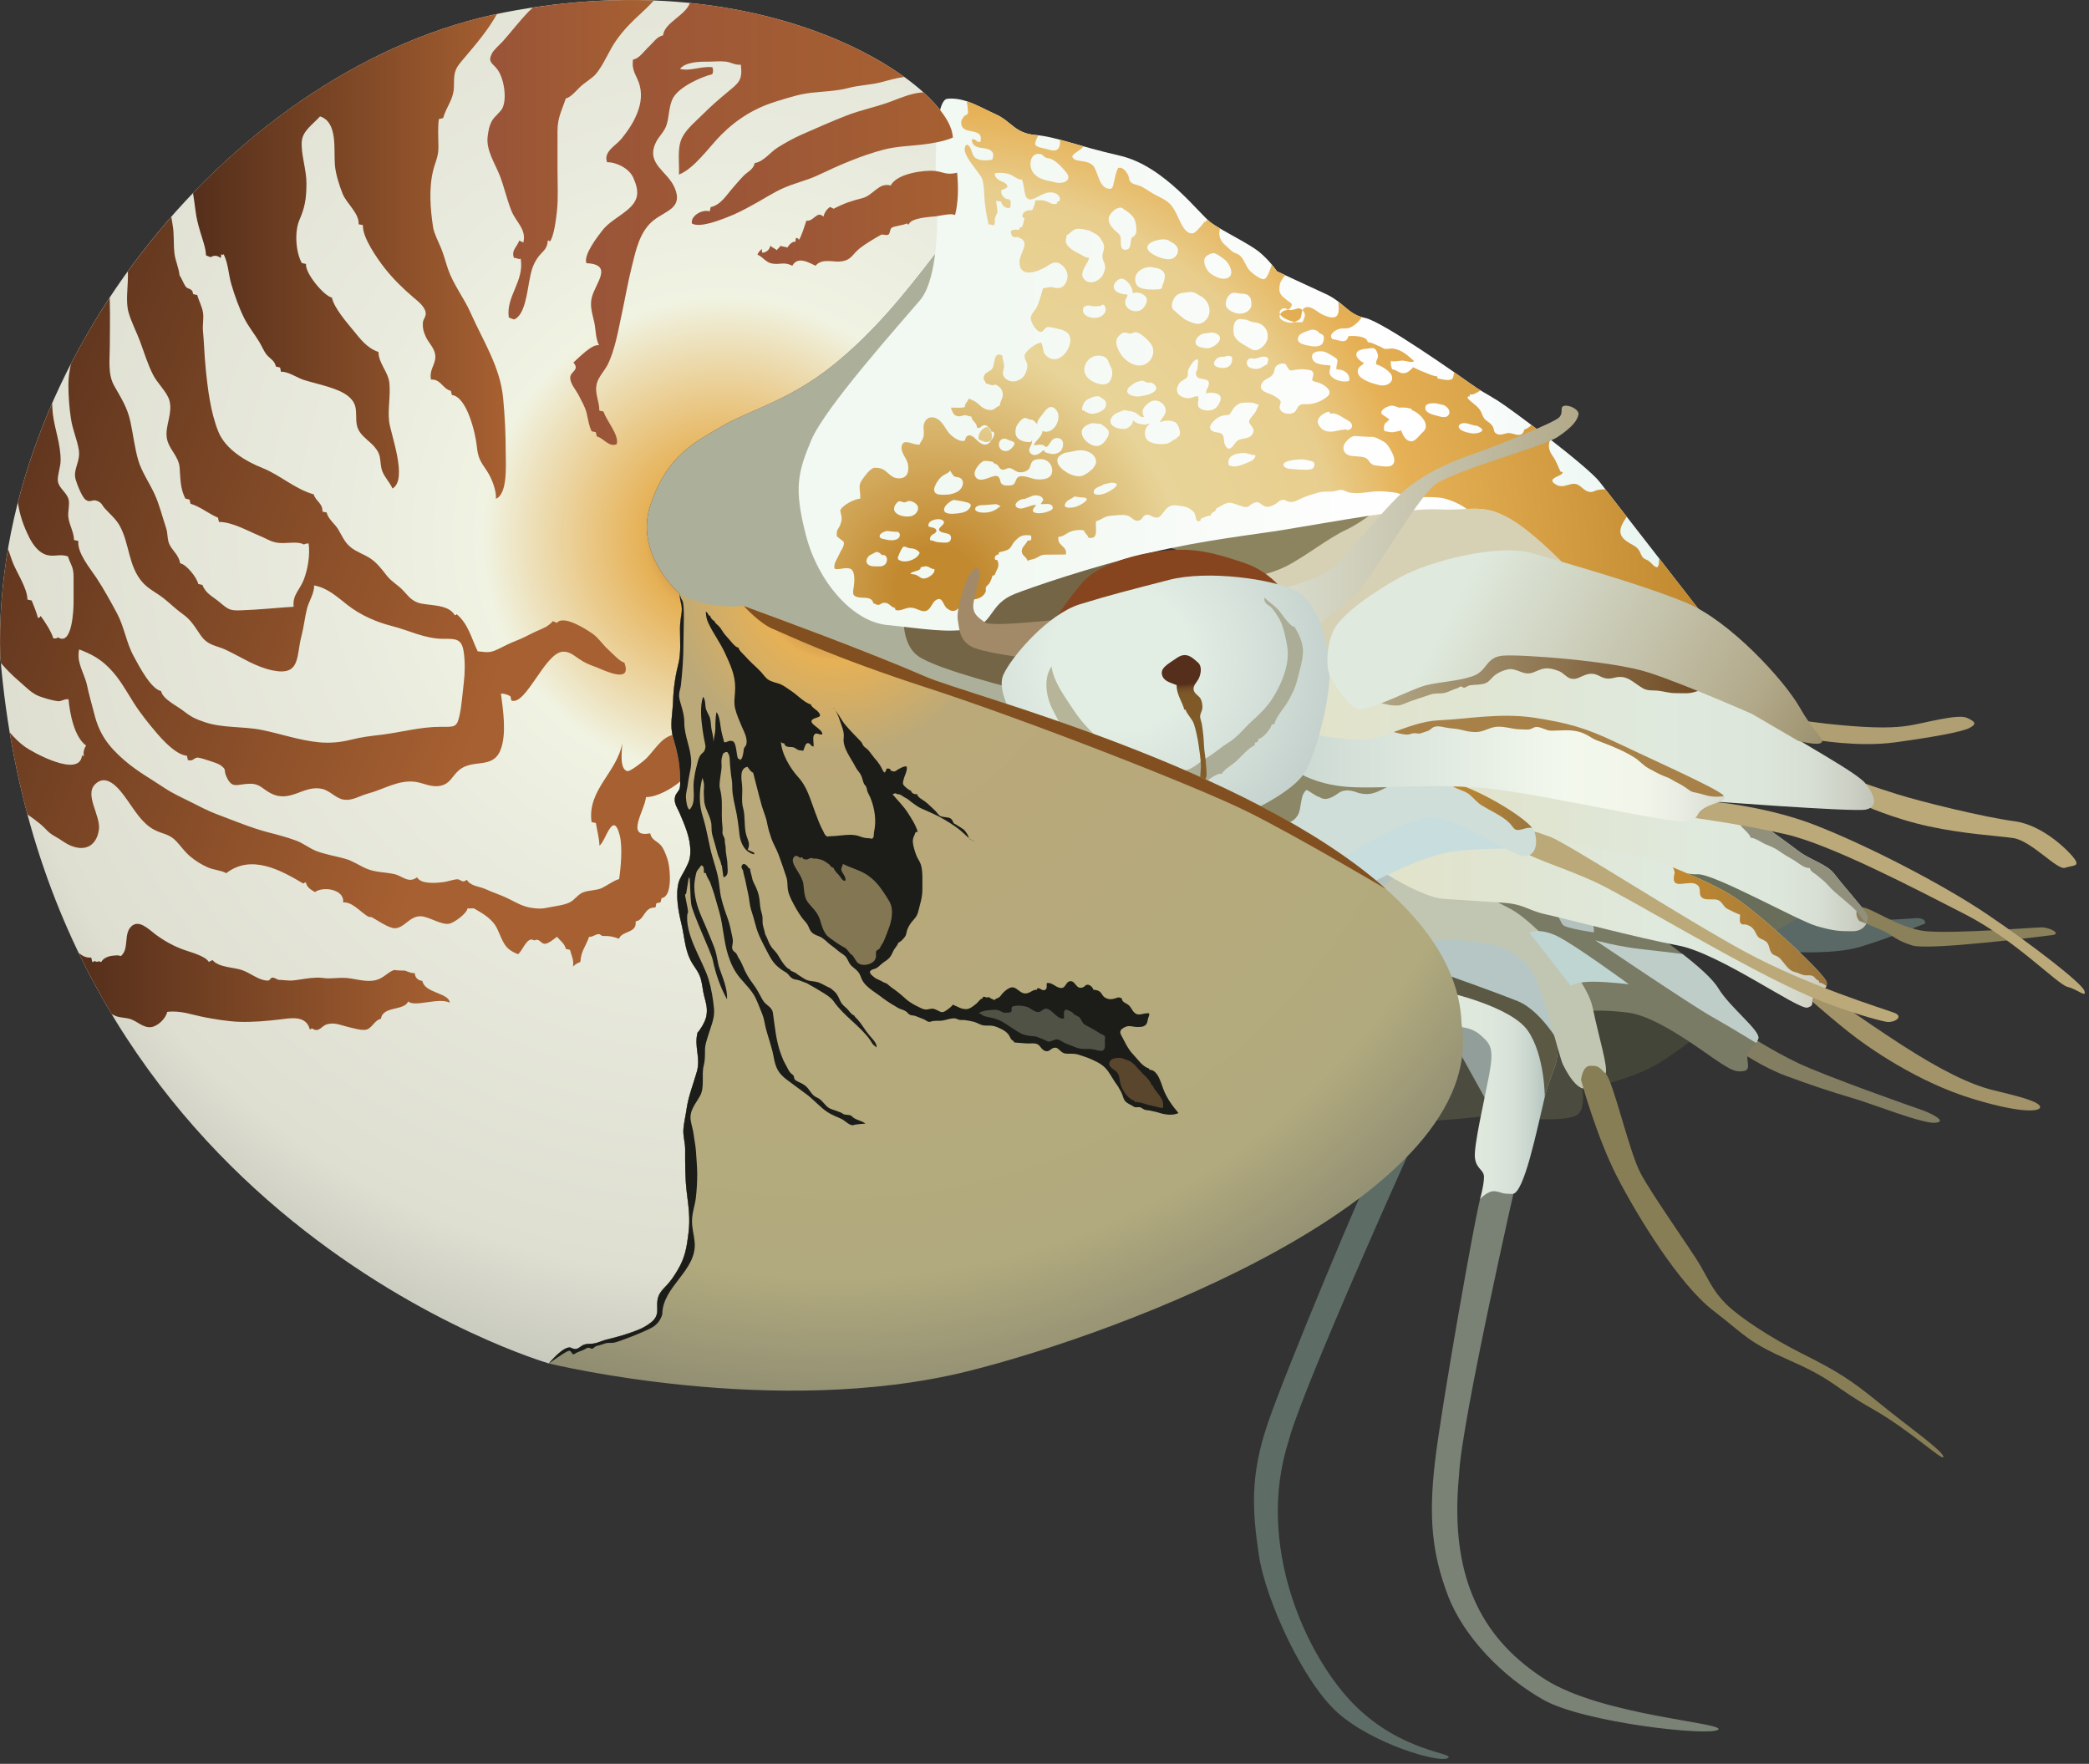
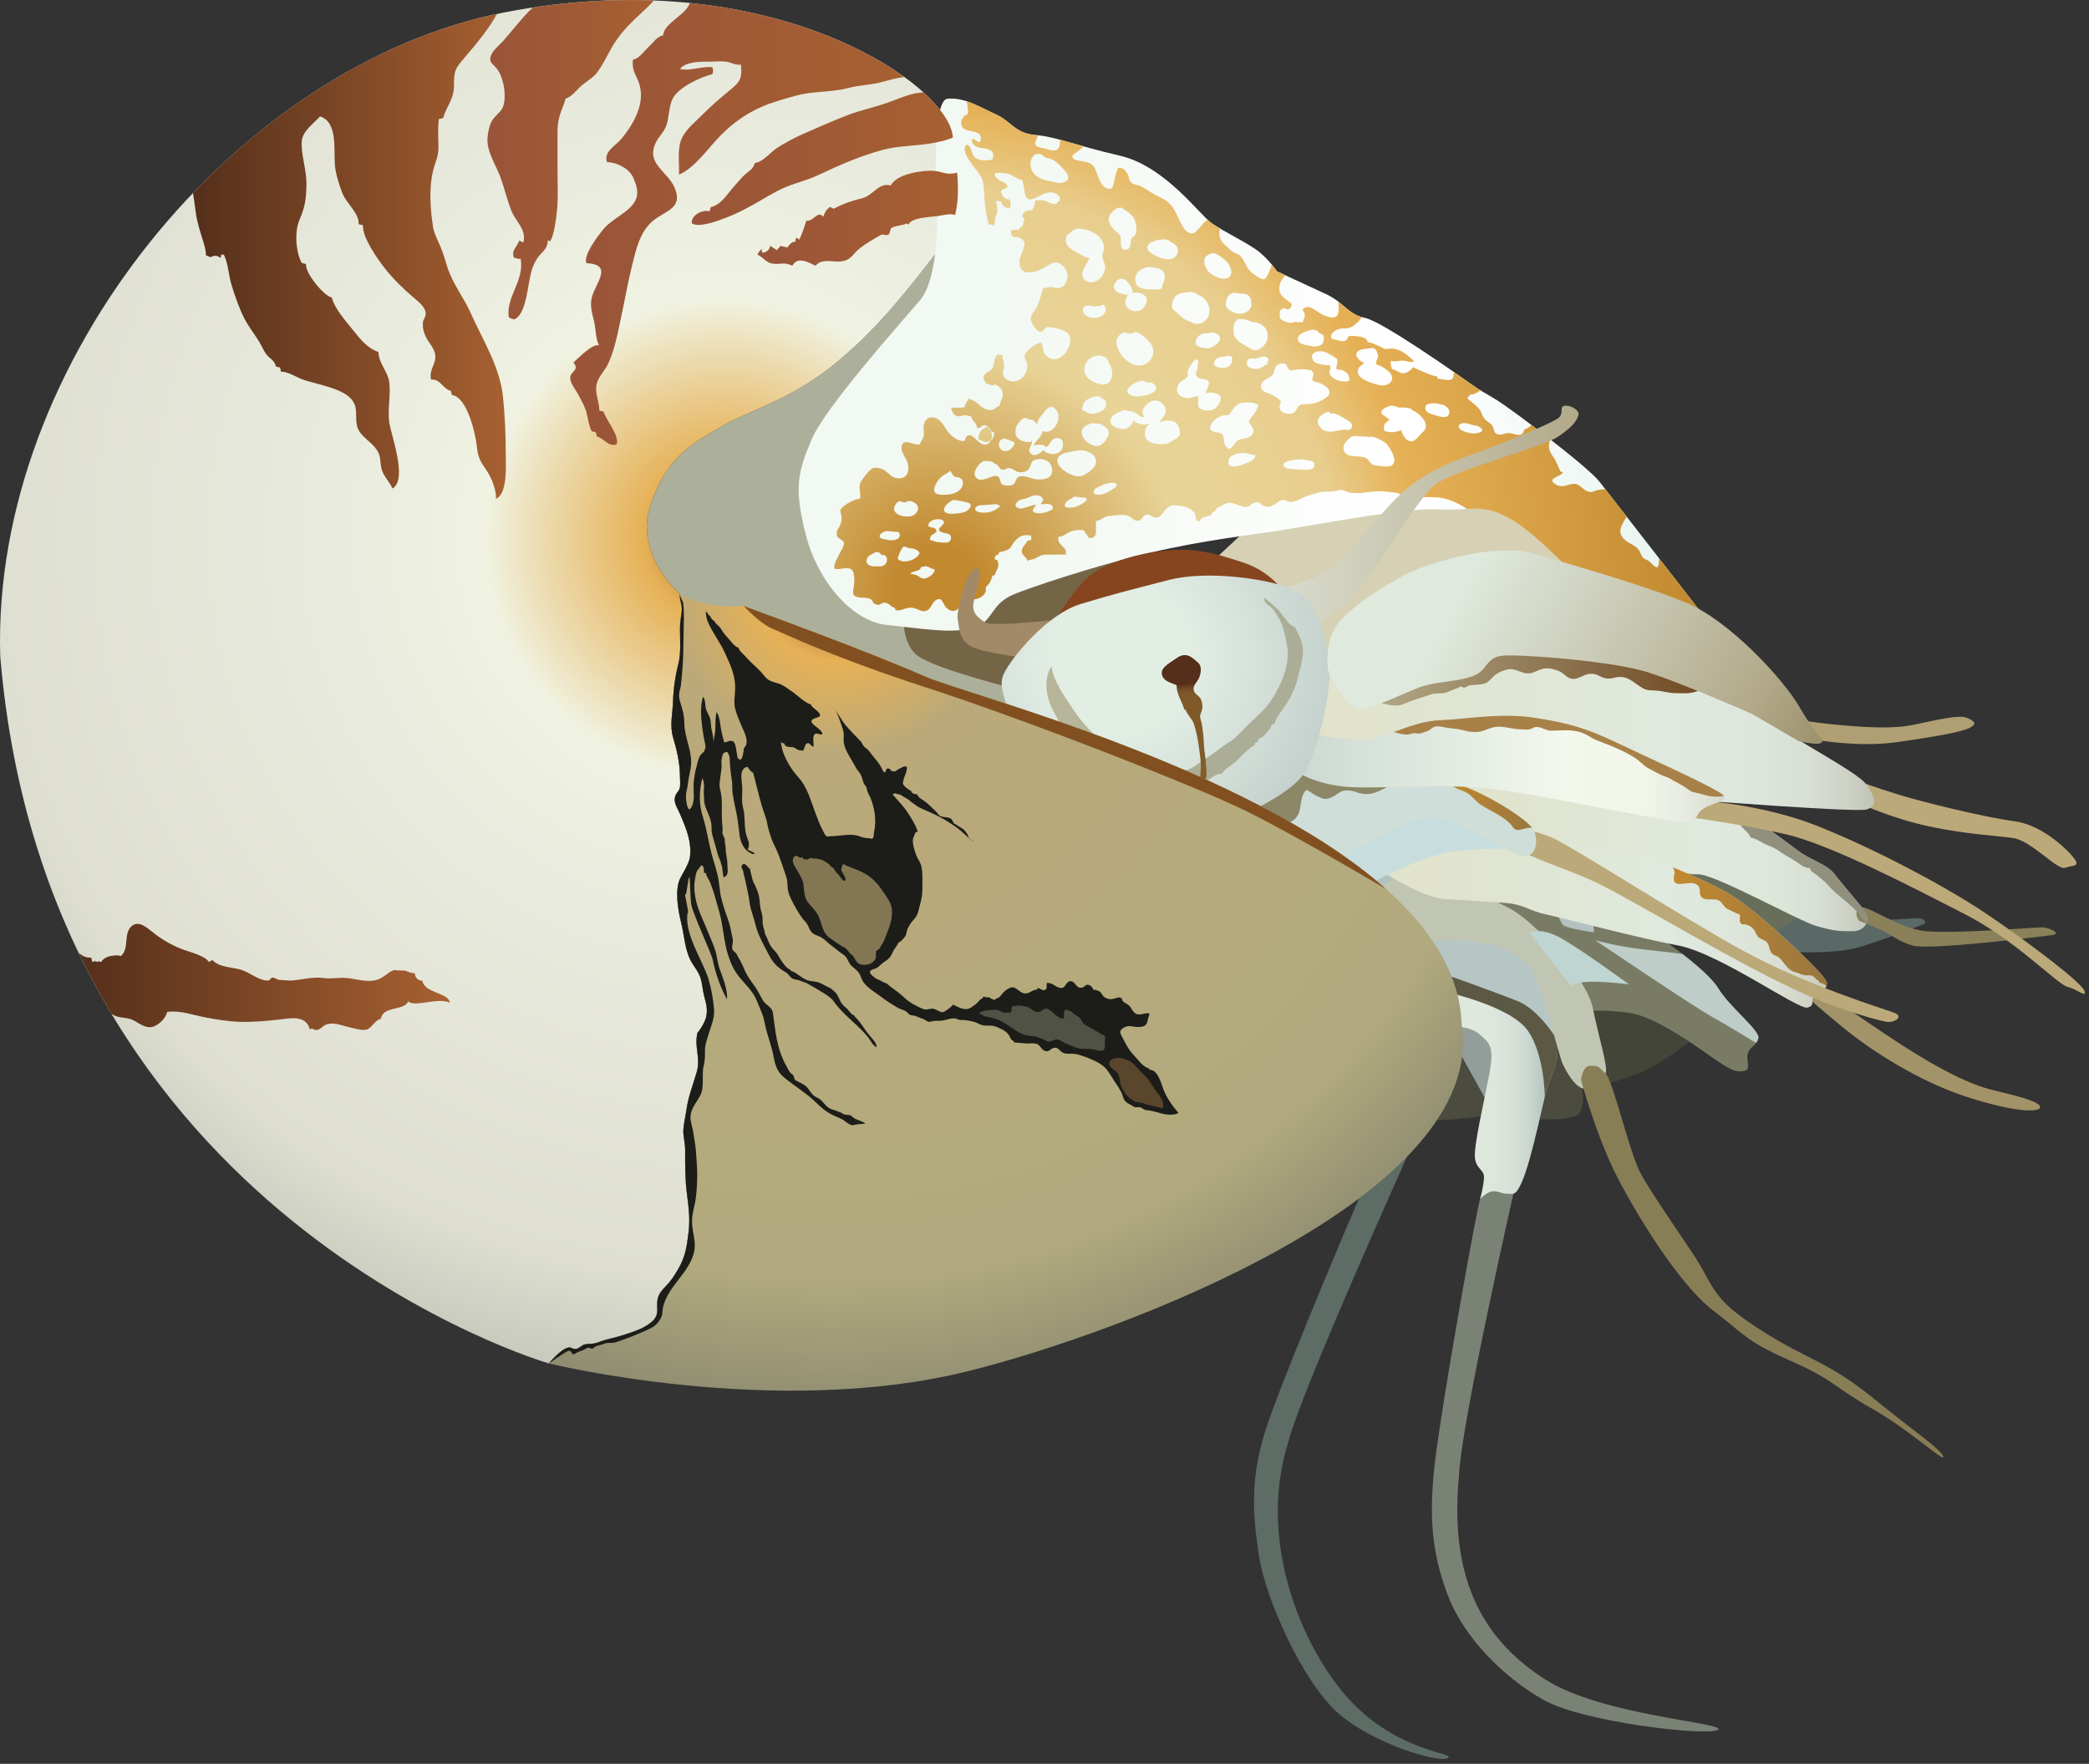
<svg xmlns="http://www.w3.org/2000/svg" xmlns:ns1="https://ian.umces.edu/media-library/" x="0px" y="0px" width="501" height="423" viewBox="0 0 501 423" xml:space="preserve">
  <rect x="0" y="0" width="501" height="423" fill="#333333" stroke="none" />
  <title>Nautilus pompilius (Chambered Nautilus)</title>
  <desc>
    <ns1:title>Nautilus pompilius (Chambered Nautilus)</ns1:title>
    <ns1:descr>Illustration of Nautilus pompilius (Chambered Nautilus).</ns1:descr>
    <ns1:scene>
      <ns1:contains>molluscs, Animalia, Mollusca, Cephalopoda, Nautilida, Nautilidae, Nautilus pompilius, Chambered Nautilus</ns1:contains>
      <ns1:when>2012-02-06</ns1:when>
    </ns1:scene>
  </desc>
  <defs>
</defs>
  <polygon fill="#D6D0B4" points="291.404,134.052 314.936,161.264 388.223,141.5 372.396,121.019 315.102,111.984 " />
  <path fill="#A29368" d="M434.781,235.975c0,0,11.711,8.426,21.199,14.555s16.551,9.574,21.985,10.902s10.275,2.476,11.192,3.728  s-2.981,2.337-16.045-1.635c-13.064-3.973-24.864-12.102-30.08-16.283c-5.216-4.18-11.349-9.613-11.349-9.613L434.781,235.975z" />
-   <path fill="#837E61" d="M419.207,248.157c0,0,5.586,3.724,12.103,6.827c6.518,3.104,27.62,10.551,29.481,11.172  c1.862,0.621,6.518,2.793,3.414,3.104s-14.586-4.345-19.861-5.896s-9.931-3.104-15.827-5.275  c-5.896-2.173-11.172-5.896-11.172-5.896L419.207,248.157z" />
  <path fill="#7A8276" d="M355.178,286.843c-0.883,1.78-9.498,50.453-11.041,63.809c-1.544,13.356-0.684,21.896,3.074,31.878  c3.757,9.981,13.194,19.638,22.964,25.137c9.771,5.499,40.035,8.812,41.895,7.138s-27.925-3.321-41.585-12.103  c-13.658-8.782-23.119-22.582-20.574-48.858c0.463-12.485,13.813-70.979,13.813-70.979l-5.853,1.463L355.178,286.843z" />
  <path fill="#4B4B3F" d="M367.071,268.328c0,0,8.689,0.621,11.172-0.931c2.483-1.552,0.931-8.379,0.931-8.379l-7.758-13.965  L367.071,268.328z" />
  <path fill="#929E9A" d="M356.83,268.018l-8.689-15.517c0,0-0.93-6.827,1.553-8.068c2.482-1.242,10.551,5.275,10.551,5.275  L356.83,268.018z" />
  <path fill="#4B4B3F" d="M341.314,268.328c0,1.242,17.068-0.931,17.068-0.931l-9.311-16.758  C349.072,250.639,341.314,267.086,341.314,268.328z" />
  <path fill="#434538" d="M384.14,260.259c0,0,8.689-2.172,13.654-5.275c4.966-3.104,9.62-6.827,9.62-6.827l-15.826-9l-13.654-0.931  L384.14,260.259z" />
  <path fill="#797B65" d="M396.863,223.951c0,0,12.413,8.379,15.206,13.034s10.241,10.241,9.62,12.103  c-0.62,1.862-1.862,1.862-2.482,3.414c-0.621,1.552,0.931,4.034-0.931,4.345c-1.862,0.31-2.793,0-6.518-2.483  c-3.724-2.482-14.274-10.551-21.103-11.481c-6.827-0.932-11.172-0.311-11.172-0.311l-25.758-26.688l2.173-3.414L396.863,223.951z" />
  <polygon fill="#696E5A" points="427.275,227.054 441.551,219.295 407.414,206.262 395.312,207.814 " />
  <path fill="#5A6966" d="M430.068,228.295c0,0,9.931,0.621,16.138-1.241c6.206-1.862,15.517-5.586,15.517-5.586  s0.31-1.552-2.793-1.241c-3.104,0.311-13.034,0.62-13.034,0.62l-12.724-1.861l-8.379,4.965L430.068,228.295z" />
  <linearGradient id="ian_symbols_c26141de591b97c411ab5d77e463fb68" gradientUnits="userSpaceOnUse" x1="343.486" y1="204.4" x2="447.94" y2="204.4">
    <stop offset="0" style="stop-color:#E1E2C9" />
    <stop offset="0.63" style="stop-color:#DFE9DD" />
    <stop offset="0.803" style="stop-color:#DDE6DB" />
    <stop offset="0.89" style="stop-color:#D7DED3" />
    <stop offset="0.958" style="stop-color:#CCD0C5" />
    <stop offset="1" style="stop-color:#C2C4B9" />
  </linearGradient>
  <path fill="url(#ian_symbols_c26141de591b97c411ab5d77e463fb68)" d="M420.138,196.021c0,0,8.379,5.896,11.172,8.068c2.793,2.173,6.827,3.104,8.689,5.586  s7.138,8.379,7.759,9.62c0.62,1.242-0.311,4.035-3.414,4.035s-4.345,0-8.689-1.242c-4.345-1.241-24.826-12.724-28.55-12.413  c-3.725,0.311-19.862-4.654-19.862-4.654l-27.619-6.518l-16.137-13.033L420.138,196.021z" />
  <path fill="#8A8059" d="M445.896,220.847c0,0,2.482,0.932,5.275,2.173s3.414,2.482,7.448,3.724s31.033-2.172,33.516-2.482  s-0.621-1.862-2.482-1.862c-1.862,0-20.482,1.552-27.62,0.932c-7.138-0.621-14.585-6.828-16.137-5.586  C444.344,218.986,445.896,220.847,445.896,220.847z" />
  <path fill="#91907D" d="M447.758,219.295c-0.621-1.241-5.896-7.138-7.759-9.62s-5.896-3.413-8.689-5.586  c-2.793-2.172-11.172-8.068-11.172-8.068l-4.253-0.586c0.479,0.74,1.072,1.717,1.375,2.224c0.666,1.113,2.278,2.114,2.62,3.274  c0.905-0.107,2.799,1.257,3.672,1.598c1.323,0.517,2.394,1.009,3.474,1.802c0.962,0.705,2.182,1.337,3.285,2.007  c1.159,0.701,2.298,1.887,3.738,1.839c0.085,0.842,1.309,1.327,1.908,1.886c0.712,0.661,1.6,1.225,2.265,2.01  c1.226,1.445,2.544,2.468,4.026,3.731c1.59,1.355,2.811,2.29,4.043,4.042c0.389,0.553,0.797,1.16,1.305,1.664  C447.999,220.721,448.036,219.853,447.758,219.295z" />
  <path fill="#BBA979" d="M447.447,187.953c0,0,1.552,0.62,7.447,2.482c5.896,1.862,21.103,5.586,28.24,6.517  c7.138,0.932,13.655,7.759,14.586,9.311s-0.621,1.241-2.482,1.861c-1.862,0.621-8.069-6.517-12.413-7.138  c-4.345-0.62-11.482-0.931-20.172-2.793c-8.689-1.861-16.138-5.275-16.138-5.275L447.447,187.953z" />
-   <path fill="#8C835F" d="M300.04,138.299c0,0,4.034-0.311,8.379-2.482s10.241-6.827,14.275-8.689  c4.034-1.861,8.379-5.586,8.379-5.586l-55.239,8.068L300.04,138.299z" />
  <path fill="#ACB09A" d="M254.732,122.473l-25.758-69.515l-0.41,0.31c-0.838,2.5-2.185,4.989-4.246,7.657  c-7.034,9.103-14.482,18.62-24.826,26.895c-10.345,8.275-20.275,10.758-26.482,14.482c-6.207,3.724-12.827,6.62-16.964,18.62  c-4.138,11.999,7.034,21.516,7.034,21.516c-0.217,1.287,0.602,2.662,0.424,4.147c-0.162,1.35-0.423,2.606-0.424,4.128  c0,0.511,0.009,1.026,0.021,1.543l83.253,23.593C246.354,175.849,254.422,123.404,254.732,122.473z" />
  <path fill="#756547" d="M216.873,146.161c0,0-1.241,7.862,3.31,11.172c4.551,3.311,24.827,8.275,24.827,8.275l22.344-24.826  l1.655-10.344L216.873,146.161z" />
  <radialGradient id="ian_symbols_683bd86048846bf451c0d9725502f880" cx="173.52" cy="129.046" r="225.875" gradientUnits="userSpaceOnUse">
    <stop offset="0" style="stop-color:#995439" />
    <stop offset="0.085" style="stop-color:#E6B156" />
    <stop offset="0.255" style="stop-color:#F0F3E2" />
    <stop offset="0.406" style="stop-color:#E9EBDE" />
    <stop offset="0.782" style="stop-color:#DEDFD1" />
    <stop offset="1" style="stop-color:#B3B6AA" />
  </radialGradient>
  <path fill="url(#ian_symbols_683bd86048846bf451c0d9725502f880)" d="M199.492,87.82c10.344-8.275,17.792-17.792,24.826-26.895s5.792-16.137,4.138-28.55  c-1.655-12.414-43.86-41.792-107.582-29.378C57.154,15.41-2.016,86.579,0.053,157.333c11.172,134.892,131.58,169.648,131.58,169.648  s3.724-4.552,5.379-3.725c1.655,0.828,2.081-0.575,3.289-0.85c0.82-0.186,1.671-0.072,2.504-0.278  c0.854-0.211,1.805-0.663,2.575-0.849c2.905-0.699,5.5-1.43,8.184-2.575c1.004-0.429,2.542-1.386,3.218-2.162  c1.376-1.582,0.595-2.984,0.921-4.87c0.241-1.39,1.052-2.259,2.067-3.311c1.122-1.16,1.897-2.347,2.783-3.839  c1.781-3,2.161-5.472,2.586-8.999c0.405-3.357-0.007-6.11-0.426-9.507c-0.419-3.406-0.404-6.854-0.393-10.345  c0.006-1.73-0.561-3.26-0.414-4.965c0.136-1.572,0.529-3.16,0.735-4.644c0.434-3.112,1.598-5.966,2.474-9.021  c0.978-3.413-0.7-5.983,0.182-9.438c0.224-0.042,1.781-2.324,2.081-3.794c0.384-1.885-0.026-3.11-0.506-4.975  c-0.345-1.341-0.43-2.793-0.817-4.13c-0.524-1.814-1.696-2.893-2.504-4.538c-1.328-2.704-1.434-5.798-2.149-8.703  c-0.687-2.792-1.448-6.813-0.644-9.835c0.271-1.018,1.165-2.329,1.654-3.313c0.774-1.555,1.149-2.273,1.149-4.229  c0-3.27-1.356-6.224-2.575-9.112c-0.584-1.385-1.491-2.393-1.055-4.035c0.159-0.599,0.899-1.229,1.065-1.853  c0.229-0.857,0.084-1.896,0.083-2.792c-0.008-3.412-0.783-6.458-1.667-9.495c-0.838-2.883-0.076-5.765,0.012-8.711  c0.085-2.888,0.519-5.947,1.229-8.689c0.714-2.756,0.424-5.795,0.425-8.689c0-1.521,0.262-2.778,0.424-4.128  c0.178-1.485-0.641-2.86-0.424-4.147c0,0-11.171-9.517-7.034-21.516c4.137-12,10.758-14.896,16.964-18.62  C179.217,98.578,189.147,96.095,199.492,87.82z" />
  <linearGradient id="ian_symbols_f9c3ed8a0a5c2f642d6bcead39b2a5c2" gradientUnits="userSpaceOnUse" x1="191.537" y1="88.211" x2="412.586" y2="88.211">
    <stop offset="0.224" style="stop-color:#F2F8F2" />
    <stop offset="0.661" style="stop-color:#FFFFFF" />
    <stop offset="1" style="stop-color:#E4F3EC" />
  </linearGradient>
  <path fill="url(#ian_symbols_f9c3ed8a0a5c2f642d6bcead39b2a5c2)" d="M193.285,128.37c-2.896-11.172-2.008-15.001,1.302-22.862c3.31-7.862,21.515-28.136,26.066-33.515  c4.552-5.379,4.079-20.585,4.079-20.585s-1.655-27.309,2.483-27.723s7.862,2.069,11.586,3.724c3.724,1.655,4.551,4.551,9.517,4.965  c4.966,0.414,9.517,2.482,20.274,4.965c10.758,2.482,19.033,14.068,21.93,16.137c2.897,2.068,9.104,4.965,11.586,7.034  c2.483,2.069,4.139,4.552,4.139,4.552s7.033,3.31,11.585,5.379s5.379,4.965,9.517,5.792c4.139,0.828,22.344,13.655,25.24,15.724  c2.896,2.069,3.311,2.069,6.621,4.138c3.311,2.069,21.516,15.724,24.412,19.447c2.896,3.725,28.965,37.24,28.965,37.24l-32.274-12  c0,0-10.759-11.999-17.792-16.137c-7.035-4.138-9.518-2.069-17.379-2.482c-7.862-0.414-24.827,2.896-37.654,4.965  c-6.627,1.068-18.998,2.435-31.445,5.379c-14.685,3.474-29.33,8.587-32.689,9.931c-6.207,2.482-4.965,7.034-10.344,8.275  s-12,0-20.275-0.827S196.182,139.542,193.285,128.37z" />
  <path fill="#86451E" d="M253.283,148.231c0,0,4.964-7.861,8.274-10.344c3.311-2.483,9.931-4.966,17.379-5.793  c7.448-0.828,11.999,0.413,19.448,2.896c7.447,2.483,10.758,8.689,10.758,8.689L253.283,148.231z" />
  <radialGradient id="ian_symbols_8c839dc8e0c8a3e4f921876b7a1224d2" cx="224.94" cy="141.403" r="185.133" gradientUnits="userSpaceOnUse">
    <stop offset="0.054" style="stop-color:#C2892F" />
    <stop offset="0.321" style="stop-color:#E8D498" />
    <stop offset="0.521" style="stop-color:#E8CE8E" />
    <stop offset="0.624" style="stop-color:#E6B156" />
    <stop offset="0.982" style="stop-color:#C2892F" />
  </radialGradient>
  <path fill="url(#ian_symbols_8c839dc8e0c8a3e4f921876b7a1224d2)" d="M397.908,133.912c-0.038,0.828,0.068,1.718-0.503,2.169c-1.062-0.394-1.017-0.801-1.853-1.452  c-0.699-0.545-1.278-0.413-1.791-1.294c-0.402-0.688-0.42-1.152-1.002-1.777c-0.616-0.661-1.336-0.926-2.111-1.403  c-2.242-1.381-2.568-2.723-1.311-4.956c0.248-0.44,0.551-0.859,0.805-1.271c-2.106-2.707-3.904-5.02-5.119-6.58  c-0.685-0.004-1.327,0.052-1.822,0.155c-1.061,0.222-1.279,0.785-2.484,0.325c-0.938-0.357-1.358-1.038-2.163-1.508  c-1.745-1.017-3.326,1.025-5.291-0.054c-2.935-1.613,1.652-2.006,1.521-3.042c-0.172-0.038-0.344-0.078-0.514-0.12  c-0.659-1.255-0.962-2.443-1.846-3.672c-0.875-1.218-1.287-2.501-0.636-3.965c0.013-0.026,0.024-0.044,0.037-0.068  c-1.534-1.194-3.074-2.372-4.536-3.475c-0.557,0.546-1.277,1.024-1.717,1.059c-0.486,2.326-2.51,0.851-3.768,0.865  c-0.9,0.01-1.788,0.659-2.731,0.246c-0.974-0.426-0.634-0.993-1.063-1.792c-0.514-0.953-1.379-1.111-2.041-1.931  c-0.393-0.486-0.592-1.324-0.923-1.871c-0.813-1.344-2.227-1.929-3.135-3.102c0.04-0.032,0.183-0.314,0.266-0.408  c0.035,0.114,0.112,0.157,0.233,0.13c0.051-0.173,0.094-0.349,0.13-0.524c0.578,0.055,1.179-0.017,1.513-0.552  c-0.002,0.129-0.01,0.258-0.022,0.386c0.02-0.194,0.472-0.489,1.055-0.798c-0.673-0.412-1.409-0.897-2.497-1.674  c-0.643-0.458-2.039-1.447-3.867-2.716c-0.076,0.492-0.174,1.345-0.332,1.515c-0.724,0.771-2.65,0.156-3.608,0.01  c-0.036-0.172-0.07-0.344-0.104-0.516c-0.914-0.006-2.234-0.668-3.061-0.975c-0.928-0.344-1.823-0.794-2.707-1.204  c-0.646,0.722-1.398,1.423-2.316,1.436c-1.065,0.015-1.596-0.82-2.672-0.922c-0.328-0.665-0.495-1.315-0.301-2.081  c0.497,0.382,1.951-0.054,2.729-0.03c0.874,0.027,2.054,0.601,2.822,0.153c-1.55-1.387-2.877-2.659-4.925-3.013  c-0.586-0.102-0.867,0.023-1.623,0.065c-0.937,0.052-0.934-0.292-1.619-0.551c-0.907-0.342-2.004-1.044-2.982-1.053  c-0.152-1.557-3.528-1.609-4.652-1.444c-0.473,2.195-2.705,0.66-3.777,0.737c-0.988-0.958,0.195-1.857,1.008-2.266  c0.982-0.494,1.869-0.252,2.707-0.397c0.933-0.163,2.521-1.354,3.297-2.652c-2.443-0.702-3.675-2.207-5.631-3.709  c0.023,0.988,0.233,2-0.117,2.965c-0.572,1.575-3.007,0.499-4.066-0.068c-1.104-0.591-3.024-2.504-4.273-1.118  c-0.067,0.074-0.117,0.165-0.16,0.262c0.202,0.196,0.367,0.431,0.465,0.652c0.358,0.817-0.22,1.479-0.402,2.193  c-0.656,0.096-1.311,0.071-1.951-0.041c-0.361,0.134-0.701,0.226-0.883,0.222c-1.218-0.024-3.275-0.818-2.58-2.054  c-0.139-0.269-0.176-0.56,0.01-0.836c0.313-0.465,0.939-0.849,1.716-0.358c0.053,0.034,0.108,0.051,0.164,0.076  c0.269-0.111,0.516-0.273,0.687-0.567c0.555-0.956-0.059-0.988-0.773-1.551c-1.459-1.15-2.334-1.754-1.877-3.888  c0.18-0.84,0.748-1.537,1.311-2.235c-1.211-0.567-1.994-0.936-1.994-0.936s-0.451-0.674-1.23-1.61  c-0.351,0.955-1.017,3.242-1.864,3.493c-0.765,0.226-3.007-1.53-3.499-2.109c-0.913-1.078-1.176-2.427-2.172-3.422  c-0.607-0.607-1.191-0.616-1.793-0.993c-0.564-0.354-1.248-1.126-1.854-1.636c-1.189-1.001-1.674-2.37-1.31-3.723  c0.021-0.083,0.05-0.169,0.079-0.259c-0.788-0.466-1.502-0.914-2.082-1.327c-0.277-0.199-0.605-0.486-0.98-0.843  c-0.174,0.206-0.329,0.409-0.453,0.591c-0.121,0.022-0.197-0.024-0.228-0.137c-0.009,0.342-1.875,2.332-2.235,2.593  c-1.054,0.768-2.122-0.073-2.807-1.087c-1.292-1.916-1.855-4.771-3.941-6.299c-0.889-0.65-2.103-1.176-3.197-1.776  c-1.053-0.577-2.176-1.476-3.313-1.938c-0.871-0.355-1.563-0.289-2.195-0.932c-0.52-0.53-0.329-1.001-0.596-1.569  c-0.414-0.88-1.29-2.153-2.447-1.79c-0.49,0.996-0.738,2.311-0.984,3.359c-0.289,1.232-0.291,1.893-1.551,1.551  c-1.902-0.516-2.266-3.463-3.105-4.98c-0.589-1.065-1.681-1.339-2.791-1.536c-0.56-0.099-2.568-0.173-2.52-1.234  c0.021-0.494,2.123-1.582,2.527-2.189c0.04-0.059,0.072-0.118,0.109-0.177c-2.177-0.611-4.006-1.151-5.653-1.589  c0.086,0.562,0.107,1.125-0.12,1.705c-0.616,1.564-2.363,0.663-3.661,0.388c-0.528-0.112-1.854-0.291-2.118-0.93  c-0.168-0.409,0.426-1.451,0.564-1.879c0.041-0.124,0.08-0.235,0.118-0.341c-0.208-0.024-0.417-0.045-0.627-0.063  c-4.965-0.414-5.793-3.311-9.517-4.965c-2.292-1.019-4.584-2.349-6.973-3.126c0.108,0.588,0.248,1.172,0.25,1.677  c0,0.301,0.137,0.992,0.022,1.256c-0.194,0.447-0.627,0.323-0.891,0.684c-0.325,0.445-0.697,0.888-0.697,1.466  c0.002,3.42,5.461,0.78,4.624,4.614c-0.973,0.388-1.115-0.924-2.088-0.518c0.112,1.815,1.606,1.922,3.063,2.119  c1.667,0.224,2.604,1.068,1.809,2.738c-1.333,0.195-3.219,0.346-4.213-0.645c-0.807-0.804-0.656-2.675-1.87-2.985  c-2.109,1.752,3.199,6.6,3.722,8.271c0.508,1.624,0.415,3.886,0.622,5.654c0.214,1.832,0.481,3.449,0.916,5.229  c0.412-0.026,0.857,0.052,1.193,0.225c0.479-0.553,0.207-1.049,0.306-1.729c0.072-0.497,0.518-0.992,0.558-1.305  c0.12-0.956-0.213-1.909-0.264-2.898c0.306,0.038,0.783,0.125,1.204,0.221c0.168,0.965,1.183,1.812,2.179,1.451  c0.045-0.393,0.249-1.41-0.017-1.752c-0.364-0.469-0.711-0.166-1.118-0.434c-0.671-0.443-1.247-1.25-0.938-2.058  c0.548-0.154,1.021-0.38,1.451-0.753c-0.365-1.092-0.92-0.988-1.814-1.474c-0.608-0.33-1.511-1.012-1.194-1.815  c1.232-0.154,2.512-0.09,3.608,0.334c0.781,0.301,1.975,1.323,2.808,1.225c1.02,2.135-0.025,6.08,3.476,4.299  c1.109-0.564,2.144-1.25,3.405-1.249c1.087,0,2.664,0.684,2.119,2.119c-0.172,0.031-0.341,0.068-0.509,0.112  c-0.044,0.168-0.081,0.337-0.112,0.508c-1.159,0.275-1.739-0.342-2.654-0.653c-1.049-0.358-1.367-0.102-2.522-0.179  c0.013,0.746-0.388,1.716-0.721,2.383c-1.278-0.046-2.347,0.256-2.366,1.545c-0.002,0.155,0.477,0.284,0.504,0.44  c0.064,0.386-0.174,0.369-0.189,0.621c-0.03,0.5-0.205,0.98-0.438,1.422c-0.166,0.041-0.334,0.08-0.5,0.119  c-0.045,0.168-0.082,0.337-0.113,0.509c-0.709,0.108-1.568-0.196-2.072,0.442c0.075,0.314,0.194,0.766,0.316,1.109  c0.446,0.249,0.785,0.375,1.189,0.19c3.717,1.06,0.592,3.674,0.613,6.071c0.037,3.891,4.318,2.296,6.213,1.172  c1.114-0.662,2.156-1.558,3.412-0.862c1.177,0.652,2.103,2.02,1.871,3.42c-0.207,1.25-0.861,2.37-2.182,2.474  c-0.726,0.058-1.198-0.237-1.783-0.248c-0.359-0.006-1.402,0.228-1.885,0.303c-0.379,1.358-0.83,2.961-1.364,4.222  c-0.516,1.215-1.775,2.052-1.55,3.241c0.192,1.012,1.428,3.121,2.48,2.963c0.585-0.088,0.891-0.981,1.371-1.106  c0.492-0.129,1.576,0.113,2.11,0.248c1.348,0.34,3.032,0.592,3.423,2.164c0.339,1.368-0.433,3.08-1.328,4.031  c-1.128,1.197-2.553,1.71-4.024,0.7c-1.415-0.972-0.835-2.001-1.544-3.437c-1.102-0.024-3.826,1.976-3.979,3.049  c-0.151,1.062,0.785,1.57,0.633,2.801c-0.106,0.864-0.43,1.768-1.017,2.404c-1.142,1.238-3.387,1.532-4.507,0.01  c-0.648-0.882-0.176-1.526-0.062-2.406c0.137-1.056-0.471-1.767-0.372-2.747c-2.202-1.188-1.747,1.975-2.413,3.058  c-0.441,0.717-1.44,0.783-1.876,1.538c-0.575,0.995,0.022,1.254,0.362,2.125c0.767-0.007,1.383,0.719,2.118,0.192  c0.981,0.34,1.71,1.023,1.871,2.033c0.201,1.266-0.67,1.914-0.681,3.05c-0.801,0.165-1.017,0.796-1.811,0.99  c-0.71,0.174-1.502-0.055-2.095-0.387c-0.744-0.416-1.299-1.127-1.947-1.54c-0.628-0.4-0.936-0.427-1.635-0.758  c-0.2,0.75-1,1.17-0.884,2.013c-1.019,0.354-2.377,0.087-3.391,0.176c0.474,1.02,0.498,1.93,1.875,2.064  c0.529,0.053,1.003-0.254,1.578-0.263c0.442-0.008,0.925,0.355,1.481,0.286c-0.037,1.01,1.35,1.461,1.339,2.7  c0.874,0.346,1.016-0.615,1.817-0.589c0.49,0.017,0.721,0.225,0.937,0.516c0.514,0.256,0.718,1.051,0.718,1.051  c1.174-0.156,0.567,1.409-0.06,2.048c-0.139,0.287-0.35,0.548-0.649,0.76c-1.161,0.824-2.366-0.331-3.196-1.179  c-0.949-0.971-2.114-1.259-2.459,0.489c-1.202,0.468-2.981-0.866-3.747-1.724c-0.944-1.06-1.484-2.614-2.785-3.429  c-1.521-0.952-3.089-0.233-3.352,1.476c-0.14,0.914,0.184,1.899-0.063,2.799c-0.201,0.733-0.689,1.124-0.915,1.81  c-1.416,0.32-3.856-1.657-4.298,0.356c-0.351,1.597,1.208,2.872,1.49,4.352c0.333,1.757-0.128,3.411-2.111,3.42  c-1.639,0.008-2.164-0.937-3.406-1.868c-1.241-0.931-2.793-0.62-2.793-0.62c-1.086,0.563-2.038,1.91-2.715,2.878  c-1.094,1.563-0.226,2.722-0.436,4.522c-1.135-0.117-4.495,1.635-4.779,2.842c0.379,1.466,0.583,2.188-0.141,3.722  c-0.33,0.698-0.699,0.91-0.687,1.793c0.012,0.92-0.03,0.525,0.757,1.226c0.741,0.658,1.144,0.495,0.876,1.645  c-0.124,0.53-0.709,1.311-0.937,1.863c-0.396,0.964-1.606,2.57-1.205,3.67c1.109,0.389,2.82-0.561,3.926,0.108  c1.007,0.609,0.821,2.979,0.7,3.987c-0.17,1.407-0.727,2.483,1.218,2.784c1.349,0.209,3.06-0.273,3.499,1.499  c0.406-0.094,0.533,0.252,0.922,0.284c0.79,0.066,0.788-0.403,1.475-0.486c1.336-0.161,1.591,0.999,2.741,1.238  c0.045,0.168,0.083,0.337,0.113,0.508c1.428,0.341,2.457-0.744,3.98-0.566c1.201,0.141,2.4,1.189,3.499,0.703  c1.038-0.459,1.286-1.922,2.158-2.497c1.643-1.085,1.717,1.074,2.639,1.878c1.23,1.072,2.32,0.856,3.195-0.396  c0.966-1.381,1.256-1.441,3.027-1.621c1.206-0.121,2.567-0.589,3.11-1.854c0.167-0.389-0.074-0.805,0.125-1.187  c0.224-0.431,0.58-0.539,0.807-0.915c0.291-0.479,0.587-1.259,0.742-1.811c0.167-0.04,0.334-0.08,0.501-0.12  c0.448-1.415,1.379-2.098,0.621-3.604c-0.167-0.045-0.336-0.083-0.507-0.112c-0.271-0.661,0.154-1.176,0.817-1.249  c0.044-0.166,0.082-0.333,0.113-0.501c0.873-0.23,1.813-0.332,2.522-0.906c0.419-0.34,0.757-1.215,1.149-1.637  c1.236-1.326,1.866-1.775,3.988-1.505c0.122,0.322,0.122,0.826,0.001,1.149c-0.229-0.044-0.608,0.137-0.832,0.099  c-0.258,0.764-1.133,1.365-1.311,2.104c-0.35,1.468,1.074,1.578,1.328,2.77c0.467-0.364,1.219-0.334,1.791-0.584  c0.998-0.436,1.309-0.9,2.482-0.93c1.805-0.045,3.246,0.014,4.919-0.047c0.425-2.129-2.206-1.977-1.77-4.252  c0.968,0.089,1.971-0.872,2.832-1.209c1.001-0.392,2.077-0.51,3.274-0.335c0.145,0.771,0.895,0.984,1.039,1.755  c2.642,0.615,1.623-2.298,1.862-3.927c1.257-0.322,1.944-1.164,3.359-1.295c1.228-0.114,3.122-0.373,4.119-0.084  c1.243,0.359,1.693,1.749,3.094,1.09c0.589-0.277,0.508-0.774,1.082-1.09c0.917-0.504,1.198,0.025,2.03,0.316  c1.348,0.47,1.6,0.055,2.477-1.086c0.945-1.229,1.625-1.873,3.334-1.628c1.287,0.184,2.448,0.232,3.484,1.171  c0.721,0.653,0.543,0.315,0.861,1.311c0.201,0.627,0.053,1.646,1.189,1.188c0.029-0.171,0.067-0.34,0.112-0.507  c0.745-0.306,1.534-0.734,2.368-0.734c0.096-1.014,1.242-0.742,1.357-1.749c0.92-0.419,1.74-1.076,2.74-1.292  c0.761-0.164,0.502-0.019,1.147,0.076c0.577,0.085,1.282,0.468,1.878,0.621c0.473,0.12,1.035,0.384,1.628,0.232  c0.613-0.157,0.628-0.446,1.149-0.714c1.641-0.841,1.51-0.244,2.793,0.479c0.965,0.543,2.003,0.024,2.861-0.464  c0.537-0.307,0.882-0.787,1.492-0.937c0.828-0.202,0.821,0.214,1.611,0.4c1.314,0.313,2.303-0.464,3.43-0.944  c1.215-0.518,2.443-0.885,3.731-1.251c1.183-0.337,2.356-0.131,3.647-0.286c0.705-0.085,1.178-0.396,1.938-0.333  c0.591,0.049,1.087,0.43,1.613,0.559c2.41,0.591,4.998-0.242,7.379-0.241c1.311,0,2.454,0.177,3.724,0.311  c1.187,0.124,1.97,0.822,3.088,0.946c2.549,0.284,5.189-0.014,7.773,0.287c1.701,0.199,4.41,1.236,6.445,2.698  c3.479-0.172,6.131-0.116,10.727,2.586c7.033,4.138,17.792,16.137,17.792,16.137l32.274,12  C412.586,152.783,405.236,143.333,397.908,133.912z M224.676,115.692c0.328-0.552,0.807-1.129,1.339-1.547  c0.538-0.423,1.536-0.688,1.821-1.293l0.828,1.241c0.545,0.515,1.481,0.147,2.016,0.881c0.471,0.646,0.266,1.536-0.206,2.182  c-0.837,1.145-2.574,1.492-3.879,1.489c-0.752-0.001-1.974,0.128-2.441-0.661C223.768,117.331,224.357,116.227,224.676,115.692z   M215.423,120.3c0.569-0.388,1.215,0.543,2.069,0s2.62,0.432,2.689,1.449c0.07,1.038-0.846,1.918-1.856,2.073  c-1.124,0.173-2.71-0.053-3.515-0.886C213.864,121.96,214.854,120.688,215.423,120.3z M212.371,135.248  c-0.667,0.804-1.783,0.563-2.741,0.569c-1.222,0.007-2.332-0.717-1.609-2.018c0.44-0.792,1.014-0.775,1.816-1.292  c0.802-0.518,1.655,0.62,1.655,0.62C212.841,132.84,213,134.49,212.371,135.248z M215.221,129.258  c-0.818,0.417-1.877,0.359-2.694,0.146c-0.622-0.163-1.862-0.189-1.503-1.092c0.202-0.507,1.256-0.936,1.71-0.978l2.069,0.207  C215.97,127.307,216.152,128.784,215.221,129.258z M216.262,134.564c-1.268-0.372-1.024-0.718-0.576-1.794  c0.184-0.438,0.814-1.814,1.185-1.712l1.241,0.414c0.892,0.01,1.915,0.272,2.451,1.093  C220.082,134.066,217.574,134.949,216.262,134.564z M221.841,138.718c-0.883,0.146-1.136-0.301-1.809-0.682  c-0.601-0.342-1.006-0.284-1.691-0.399c0.315-0.805,2.606-0.552,2.461-1.613l1.035-0.207c0.852-0.145,1.487,0.754,2.245,0.65  C224.391,137.533,222.673,138.581,221.841,138.718z M227.433,130.035c-0.567,0.216-1.876,0.037-2.493-0.011  c-0.676-0.052-1.19-0.451-1.832-0.444c-0.281-0.768,0.368-1.395,1.004-1.624l0.414-0.414c0.278-1.099-1.229-0.985-1.825-1.276  c-0.458-1.458,2.282-2.116,3.227-1.578c1.761,1.003-2.119,2.002-0.165,2.905c0.539,0.249,1.685,0.252,2.089,0.715  C228.285,128.803,228.11,129.777,227.433,130.035z M232.237,122.214c-0.767,0.788-2.343,0.902-3.366,0.982  c-1.124,0.089-2.972-0.015-2.332-1.493c0.315-0.729,1.399-1.56,2.125-1.817c0,0,1.552,0.182,2.482,0.414  C232.078,120.533,233.693,120.717,232.237,122.214z M327.143,83.681c0,0,0.982-0.077,1.861-0.206c0.88-0.13,1.285,0.87,1.453,1.649  c0.185,0.853-0.679,1.482-0.383,2.245c1.064,0.308,3.351,1.624,3.698,2.715c0.594,1.858-1.59,2.637-2.917,2.292  c-1.438-0.374-3.01-0.77-4.287-1.707c-0.701-0.515-1.04-1.131-0.92-1.862c0.169-1.02,0.971-1.025,1.479-1.764  c-0.741-0.287-1.811-1.198-1.846-1.915C325.23,84.052,326.346,83.884,327.143,83.681z M320.683,86.21  c0.302,0.84-0.401,1.679-0.13,2.405c1.691-0.093,3.269,0.948,3.037,2.685c-0.93,0.443-2.793,0.063-3.699-0.533  c-0.469-0.309-0.945-0.753-1.028-1.288c-0.106-0.69,0.337-1.124,0.181-1.836c-1.271-0.175-3.709-0.066-4.268-1.525  c-0.753-1.967,2.085-2.184,3.264-1.608C318.039,84.509,320.521,85.759,320.683,86.21z M311.461,80.62  c0.344-0.672,1.846-1.205,2.854-1.489s1.862,0.413,1.862,0.413c0.174,0.595,0.999,0.423,1.25,1.024  c0.201,0.48,0.008,1.463-0.268,1.82c-0.732,0.946-2.31,0.731-3.305,0.512C312.811,82.669,310.567,82.359,311.461,80.62z   M304.141,85.999c0.139,0.341-0.225,0.961-0.205,1.371c-0.86,0.253-1.324,0.966-2.24,1.069c-0.688,0.078-1.686-0.011-2.23-0.46  c-0.607-0.501-0.605-1.392-0.051-1.82c0.6-0.461,1.246,0.005,1.867-0.201c0.621-0.207,1.449-0.414,1.449-0.414  C303.138,85.506,303.945,85.517,304.141,85.999z M303.977,81.204c-0.222,1.401-2.139,3.272-3.527,2.689  c-0.785-0.329-1.506-0.897-2.271-1.293c-0.884-0.456-2.078-1.462-2.279-2.431c-0.156-0.744-0.119-2.239,0.252-2.856  c0.752-1.25,1.529-0.68,2.648-0.666l1.655,0.621C302.616,77.288,304.351,78.83,303.977,81.204z M296.316,70.234  c0,0,0.931,0.181,1.654,0.207c0.725,0.026,1.379,0.151,1.867,0.983c0.248,0.422,0.375,1.546,0.212,2.119  c-0.36,1.264-1.963,1.799-3.118,1.661c-0.928-0.112-2.633-0.835-2.902-1.856C293.689,72.051,294.789,69.896,296.316,70.234z   M291.506,86.32c0.555-0.719,1.268-0.768,2.121-0.776l0.827-0.207c0.372-0.052,0.679,0.089,0.999,0.243  c0.348,2.358-1.426,3.076-3.48,2.456C290.987,87.739,290.958,87.031,291.506,86.32z M289.902,83.48  c-0.904,0.146-2.83-0.193-3.107-1.035c-0.398-1.212,1.154-2.551,2.28-2.487l1.448-0.207c1.138,0.009,2.618,0.672,1.861,2.068  C291.969,82.585,290.734,83.344,289.902,83.48z M288.858,62.155c0.106-0.462,0.585-0.885,0.999-1.08  c0.404-0.19,0.641-0.358,1.287-0.358s2.689,1.655,2.689,1.655c1.064,0.901,2.377,3.517,0.573,4.298  c-1.638,0.709-4.143-0.91-4.671-1.648C289.207,64.283,288.617,63.198,288.858,62.155z M285.352,70.027  c1.061-0.155,2.275,0.828,2.275,0.828c2.615,1.043,3.485,4.854,0.873,6.458c-1.348,0.829-2.621,0.036-3.931-0.505  c-0.817-0.338-2.296-1.816-3.109-2.477s-0.28-2.483,0.524-3.327C282.844,70.104,284.291,70.182,285.352,70.027z M275.205,59.052  c0.367-1.09,2.491-1.593,3.732-1.645c1.241-0.051,1.861,0.621,1.861,0.621c1.382,0.488,2.313,1.971,1.247,3.315  c-0.937,1.181-2.428,0.864-3.733,0.46C277.455,61.537,274.758,60.376,275.205,59.052z M274.593,64.234c1.474-0.439,2.276,0,2.276,0  c1.202,0.024,2.553,0.708,2.487,2.073c-0.025,0.529-0.203,1.359-0.472,1.862c-0.235,0.444-0.025,1.159-0.814,1.197  c-0.79,0.038-4.811,0.448-5.551-1.201C271.611,66.137,273.119,64.674,274.593,64.234z M267.131,68.993  c-0.242-0.893,1.1-2.535,2.29-2.069c1.19,0.466,2.315,2.242,2.261,3.44c0.948-0.606,3.108,0.17,3.336,1.308  c0.184,0.915-0.637,2.282-1.454,2.705c-1.017,0.527-2.545,0.236-3.263-0.678c-0.414-0.525-0.5-0.875-0.42-1.557  c0.061-0.507,0.531-0.988,0.548-1.458C269.313,70.509,267.507,70.382,267.131,68.993z M267.755,81.602  c0.104-0.734,1.175-1.8,1.872-1.852c0.699-0.052,1.164,0.595,2.276,0s3.805,2.021,4.35,3.114c0.972,1.952-0.314,4.402-2.482,4.752  c-2.071,0.334-4.303-1.393-5.234-3.096C268.049,83.63,267.604,82.659,267.755,81.602z M270.502,93.245  c0.26-0.477,0.971-0.931,1.396-1.236c0.545-0.391,0.832-0.413,1.66-0.672s1.345,0.646,2.068,0.413  c0.725-0.232,2.477,1.138,1.248,2.121c-0.992,0.792-2.545,1.053-3.725,1.194C272.05,95.198,269.73,94.654,270.502,93.245z   M265.904,52.235c0.121-0.832,1.474-2.147,2.068-2.276c0.596-0.129,0.725-0.336,1.242,0s1.727,1.138,2.326,1.811  c0.75,0.842,0.945,2.045,0.983,3.155c0.019,0.567,0.014,1.066-0.352,1.51c-0.37,0.449-0.735,0.3-0.896,0.967  c-0.197,0.831,0.012,2.382-1.23,2.492c-1.556,0.137-1.174-1.715-1.246-2.694c-0.086-1.159-0.989-1.45-1.707-2.235  C266.407,54.214,265.746,53.321,265.904,52.235z M265.867,86.821c0.197,0.656,0.786,1.359,0.863,2.24  c0.07,0.788-0.079,1.567-0.465,2.224c-0.854,1.455-2.818,0.889-4.086,0.259c-1.614-0.801-2.648-2.267-1.867-4.138  c0.268-0.639,0.817-1.351,1.448-1.66c0.467-0.229,1.04-0.59,2.28-0.409C265.283,85.518,265.671,86.164,265.867,86.821z   M261.973,101.474l2.068,0.206c1.176,0.946,2.602,1.438,1.5,3.32c-0.73,1.25-1.703,2.258-3.153,1.897  c-1.165-0.289-2.61-1.455-2.908-2.724C259.087,102.495,260.762,101.783,261.973,101.474z M260.158,96.347  c0.521-0.639,1.013-0.718,1.814-1.08c0.803-0.361,1.656-0.207,1.656-0.207c0.766,0.646,1.655,0.735,1.652,1.862  c-0.002,0.892-0.52,1.314-1.234,1.706c-0.739,0.406-1.629,0.686-2.498,0.58c-0.796-0.096-1.316-0.691-2.021-0.872  C259.384,97.881,259.839,96.738,260.158,96.347z M265.076,74.786c-0.496,0.945-1.244,1.347-2.275,1.447  c-1.551,0.149-3.791-0.82-2.856-2.649c0.111-0.027,0.839-0.531,1.614-0.247c0.776,0.285,2.482,0,2.482,0  C264.921,72.406,265.406,74.153,265.076,74.786z M253.088,43.741c-1.741-0.446-3.825-0.578-5.131-2.115  c-1.426-1.679-0.906-4.494,0.775-4.701c1.682-0.207,1.267,0.905,2.689,1.034c1.422,0.129,3.069,1.922,4.188,3.259  C257.394,43.347,254.889,44.203,253.088,43.741z M255.762,58.441c-0.392-0.831,0.048-1.247,0.04-2.035  c0.705-0.244,1.257-1.198,2.241-1.482c0.982-0.284,3.31,0.414,3.31,0.414c0.954,0.606,1.843,0.764,2.538,1.805  c0.624,0.931,1.098,1.625,0.817,2.746c-0.3,1.196-0.542,1.674,0.007,2.851c0.494,1.064,0.387,1.858-0.093,2.938  c-0.779,1.757-3.465,2.946-4.773,1.08c-0.56-0.797-0.202-1.685,0.211-2.569c0.238-0.51,1.252-1.91,1.054-2.406  c-0.696,0.077-1.439-0.487-2.043-0.807c-0.535-0.285-1.135-0.532-1.648-0.875C256.838,59.713,256.066,59.084,255.762,58.441z   M241.077,105.198l1.655,0.621c1.126,0.314,0.325,1.222-0.154,1.706c-0.513,0.518-1.134,0.805-1.914,0.579  C239.035,107.633,239.247,105.03,241.077,105.198z M235.744,122.944c-0.475-0.009-1.982-0.194-1.871-0.937  c0.136-0.903,1.64-0.873,2.238-0.879l2.483-0.207c0.586-0.101,0.877,0.324,1.371,0.408  C238.648,122.52,237.491,122.977,235.744,122.944z M242.995,116.219c-0.432,0.28-1.772,0.286-2.285,0.104  c-0.937-0.332-0.667-0.976-1.031-1.658c-0.389-0.728-1.009-0.571-1.711-0.369c-1.072,0.308-3.378,1.621-4.142-0.191  c-0.538-1.276,1.354-3.347,2.079-3.527c0.724-0.181,2.276,0.207,2.276,0.207c0.156,0.459,0.645,0.433,0.982,0.673  c0.334,0.237,0.435,0.727,0.725,0.941c0.947,0.7,1.477-0.351,2.384-0.124c0.861,0.215,1.304,0.931,2.321,0.992  c0.736,0.044,1.637-0.2,2.127-0.771c0.487-0.568,0.414-1.412,0.967-1.93c0.517-0.482,1.82-0.536,2.498-0.407  c1.494,0.282,2.475,1.776,2.074,3.325c-0.396,1.531-2.631,1.62-3.941,1.437c-1.027-0.144-3.336-1.295-4.303-0.371  C243.559,114.985,243.602,115.825,242.995,116.219z M251.17,122.738c-0.711,0.277-2.049,0.48-2.856,0.257  c-1.245-0.346-0.304-1.258,0.195-1.824c-0.579-0.233-1.5,0.24-2.047,0.377c-0.646,0.161-1.368,0.553-2.073,0.361  c-1.945-0.528-0.055-2.347,1.24-2.229l1.654-0.62c0.543-0.417,2.036-0.332,2.539,0.15c0.762,0.729,0.096,1.03-0.241,1.67  c0.778,0.123,2.214-0.319,2.724,0.399C252.952,122.19,251.758,122.508,251.17,122.738z M250.635,108.468  c-0.059-0.354-0.178-0.347-0.46-0.493c-0.71,0.772-2,1.686-2.946,0.796c-1.134-1.065,0.592-2.081,0.215-3.145  c-0.003,0.01-0.162,0.238-0.195,0.364c-1.441,0.185-3.544-0.446-3.688-2.034c-0.082-0.896,0.061-1.619,0.568-2.327  c0.334-0.465,1.186-1.55,1.914-1.396l1.034,0.413c0.712-0.182,1.437,0.821,1.774,1.266c-0.52-0.793,1.046-2.347,1.484-2.972  c0.787-1.121,1.739-1.963,2.901-0.719c1.771,1.896-0.532,6.289-3.233,5.136c0.035,1.314-1.721,2.252-2.074,3.459  c0.951-0.098,2.142-0.51,2.922,0.419c0.809-0.325,1.04-1.522,1.863-1.985c0.864-0.485,2.141-0.111,2.224,0.983  c0.083,1.089-0.298,2.023-1.298,2.424C252.488,109.119,251.772,108.783,250.635,108.468z M260.07,120.451  c-0.768,0.596-1.914,1.143-2.855,1.252c-0.926,0.107-2.449,0.164-1.609-1.149c0.495-0.772,1.516-0.912,2.023-1.494l1.447,0.207  C260.165,119.265,261.396,119.421,260.07,120.451z M259.955,113.938c-1.666,0.852-4.16-0.406-5.43-1.66  c-0.619-0.611-1.24-1.522-0.787-2.487c0.287-0.607,1.635-1.35,2.234-1.283l2.07-0.413c1.652-0.394,3.979,0.149,4.706,1.913  C263.414,111.621,261.342,113.229,259.955,113.938z M264.674,118.45c-0.722,0.21-2.669,0.51-2.342-0.689  c0.27-0.992,1.856-1.091,2.33-1.598l1.862-0.413C269.914,115.78,265.857,118.105,264.674,118.45z M282.288,104.824  c-0.026,0.111-0.054,0.223-0.08,0.334c-0.961,0.276-1.554,1.158-2.649,1.286c-1.022,0.119-2.318,0.102-3.264-0.263  c-1.008-0.388-1.592-0.833-1.701-2.018c-0.087-0.938,0.25-2.016,1.179-2.441c-0.438-0.187-0.762,0.117-1.128,0.124  c-0.189,0.004-0.813-0.124-1.097-0.155c-0.608-0.064-1.436-0.44-1.86-0.973c0.23,0.825-0.859,1.813-1.596,2.048  c-0.716,0.229-2.219,0.017-2.947-0.465c-0.945-0.626-1.135-1.462-0.361-2.432c0.604-0.757,1.215-0.827,2.224-1.292  c1.009-0.466,1.448,0,1.448,0c0.531-0.091,1.683,0.253,2.125,0.563c0.545,0.381,1.031,1.094,1.786,0.842  c-0.556-1.169-0.466-1.86,0.485-2.803c0.805-0.798,1.59-1.357,2.798-1.039c1.019,0.27,2.016,1.346,1.92,2.447  c-0.097,1.107-0.993,1.728-1.427,2.647c1.197-0.38,2.513-0.58,3.697,0.021C282.712,101.698,283.697,104.651,282.288,104.824z   M288.092,98.112c-1.332-0.671-0.537-1.717-0.703-3.021c-0.633-0.235-1.428,0.313-2.032,0.388c-0.692,0.085-1.499-0.104-2.073-0.42  c-1.379-0.755-1.23-2.137-0.368-3.252c0.439-0.568,1.25-0.755,1.665-1.242c0.511-0.599,0.172-1.042,0.357-1.711  c0.141-0.505,0.563-1.208,0.873-1.609c0.351-0.451,0.574-0.848,1.195-1.081c0.621-0.232,0.207,1.655,0.207,1.655  c0.158,0.907-0.734,1.447-0.258,2.327c0.404,0.744,0.954,0.581,1.707,0.776c0.807,0.209,1.33,0.188,1.246,1.241  c-0.072,0.891-0.815,1.312-0.584,2.256c0.652-0.511,2.902-0.224,3.324,0.585c0.42,0.805-0.385,2.169-1.039,2.797  C290.779,98.599,289.088,98.614,288.092,98.112z M300.305,110.427c-0.523,0.284-1.159,0.545-1.713,0.771  c-1.167,0.476-2.625,1-3.89,0.377c-0.343-1.374,0.222-2.191,1.618-2.658c0.57-0.19,2.013-0.409,2.686-0.202s1.448,0.414,1.448,0.414  C301.688,108.866,300.762,110.178,300.305,110.427z M300.925,99.048c-0.347,0.484-0.762,0.899-1.091,1.391  c-0.52,0.773-0.287,0.907,0.252,1.645c0.584,0.798,0.803,1.25,0.207,2.131c-0.904,1.339-2.84,0.605-3.821,1.76  c-0.884,1.041-1.666,2.69-2.696,0.683c-0.377-0.736-0.104-1.855-0.599-2.447c-0.526-0.63-1.573-0.425-2.192-0.714  c-1.602-0.746-0.39-2.182,0.619-3.011c0.516-0.422,1.382-0.813,2.012-0.884c1.037-0.116,1.133,0.103,1.668-0.806  c0.332-0.564,0.635-1.076,1.185-1.511c0.289-0.229,0.72-0.539,1.089-0.625c0.428-0.099,2.717-0.255,3.312,0.056  s0.778,0.135,1.003,0.466C301.519,97.736,301.343,98.462,300.925,99.048z M306.914,97.382c0.173-0.839,0.561-1.012-0.254-1.696  c-0.467-0.393-1.066-0.773-1.654-1.039c-1.161-0.524-3.132-0.833-2.492-2.482c0.582-1.505,2.306-1.313,2.916-2.681  c0.379-0.848,0.131-1.362,0.967-1.924c0.532-0.355,1.77-0.728,2.126,0.053c0,0,0.595,1.422,1.241,1.241  c0.646-0.182,2.461-0.451,3.713-0.196c0.621,0.126,1.215,0.008,1.469,0.806c0.204,0.64-0.383,1.191-0.18,1.837  c0.439,0.218,0.926,0.322,1.411,0.461c0.503,0.144,0.569,0.201,1.03,0.454c1.152,0.632,2.477,1.853,0.998,2.995  c-1.257,0.971-2.727,1.587-4.303,1.712c-0.877,0.069-1.643-0.206-2.333,0.356c-0.465,0.379-0.629,1.17-1.129,1.557  C309.293,99.723,306.563,99.086,306.914,97.382z M315.102,111.984c-0.245,0.617-1.09,0.647-1.613,0.662  c-1.415,0.039-2.744-0.101-4.139-0.207c-1.621-0.125-2.241-1.318-0.408-1.862c1.051-0.312,2.378-0.403,3.512-0.413  c0,0,1.318,0.206,2.069,0.413S315.381,111.283,315.102,111.984z M320.729,103.291c-1.794,0.454-3.5,0.405-4.5-1.455  c-0.875-1.627,1.422-2.87,2.224-3.051c0.802-0.182,0.207,0.646,0.827,0.413c0.621-0.232,1.901,0.313,2.528,0.771  c0.638,0.464,1.828,0.918,2.234,1.505c0.525,0.76,0.025,1.631-0.831,1.653c-0.229,0.006-0.549-0.166-0.672-0.164  c-0.122,0.001-0.356,0.12-0.409,0.12C321.643,103.081,321.189,103.174,320.729,103.291z M333.772,111.611  c-0.47,0.334-1.521,0.287-2.079,0.218c-0.6-0.074-1.238-0.138-1.861-0.218c-1.467-0.189-1.362-1.471-2.483-1.866  c-1.063-0.374-2.394-0.231-3.517-0.455c-1.311-0.261-2.071-1.552-1.401-2.8c0.417-0.776,1.696-2.058,2.644-1.912l3.516,0.206  c0.979-0.229,2.312,0.634,3.1,1.04c1.021,0.528,1.564,1.558,2.119,2.633C334.31,109.426,334.852,110.844,333.772,111.611z   M341.17,103.699c-0.814,0.681-1.704,2.268-2.86,2.125c-1.327-0.165-1.874-1.607-2.317-2.67c-0.318,0.248-1.128,0.336-1.558,0.439  c-0.557,0.135-0.908,0.077-1.5-0.05c-0.805-0.174-1.109,0.002-1.032-1.034c0.037-0.512,0.184-1.184,0.786-1.282  c0.026-0.111,0.054-0.223,0.08-0.335c1.447-0.092-1.336-1.323-1.446-1.689c-0.309-1.029,1.303-1.634,2.027-1.867  c0.724-0.232,2.068,0.414,2.068,0.414c0.543,0,1.114-0.051,1.655,0c0.503,0.048,0.94,0.247,1.413,0.241  c0.02,0.115,0.045,0.228,0.074,0.34C340.387,98.973,343.4,101.836,341.17,103.699z M347.371,99.566  c-0.688,0.889-2.189,0.267-3.052,0.052c-0.814-0.202-2.415-0.617-2.497-1.661c-0.107-1.355,1.604-1.241,2.492-1.241l1.861,0.414  C347.084,97.45,348.107,98.614,347.371,99.566z M353.624,103.957c-0.847,0.041-2.597-0.375-3.269-0.88  c-1.195-0.898-0.112-1.701,0.992-1.603c1.069,0.096,1.826,0.609,2.896,0.62l1.035,0.621  C356.123,103.62,354.144,103.931,353.624,103.957z" />
  <radialGradient id="ian_symbols_d57bc6cb5cc197f4f5b598ddb8c54db1" cx="217.493" cy="152.569" r="185.111" gradientUnits="userSpaceOnUse">
    <stop offset="0.054" style="stop-color:#C2892F" />
    <stop offset="0.321" style="stop-color:#E8D498" />
    <stop offset="0.521" style="stop-color:#E8CE8E" />
    <stop offset="0.624" style="stop-color:#E6B156" />
    <stop offset="0.982" style="stop-color:#C2892F" />
  </radialGradient>
  <path fill="url(#ian_symbols_d57bc6cb5cc197f4f5b598ddb8c54db1)" d="M237.352,102.923c-0.112-0.156-0.206-0.302-0.303-0.432c-0.196-0.098-0.437-0.119-0.73,0.017  c-1.061,0.491-1.792,1.617-1.619,2.86c1.033,0.354,1.562,0.948,2.699,0.455c0.098-0.043,0.203-0.127,0.308-0.233  C238.117,104.745,237.89,103.667,237.352,102.923z" />
  <radialGradient id="ian_symbols_24a0267c432c4664c562db106a87205a" cx="217.489" cy="152.571" r="185.133" gradientUnits="userSpaceOnUse">
    <stop offset="0.054" style="stop-color:#C2892F" />
    <stop offset="0.321" style="stop-color:#E8D498" />
    <stop offset="0.521" style="stop-color:#E8CE8E" />
    <stop offset="0.624" style="stop-color:#E6B156" />
    <stop offset="0.982" style="stop-color:#C2892F" />
  </radialGradient>
-   <path fill="url(#ian_symbols_24a0267c432c4664c562db106a87205a)" d="M307.004,75.359c0.189,0.366,0.574,0.69,0.889,0.874c0.791,0.461,1.666,0.8,2.574,0.958  c0.539-0.198,1.123-0.491,1.304-0.716c0.428-0.533,0.327-1.497,0.585-2.089c-0.33-0.322-0.758-0.541-1.144-0.429  c-0.579,0.169-1.56,0.62-2.318,0.283c-0.47,0.193-1.009,0.225-1.345,0.502C307.287,74.958,307.115,75.164,307.004,75.359z" />
  <linearGradient id="ian_symbols_74d3f57b3d392074d9832a9fcfc1940b" gradientUnits="userSpaceOnUse" x1="18.872" y1="234.289" x2="107.862" y2="234.289">
    <stop offset="0" style="stop-color:#552F1B" />
    <stop offset="1" style="stop-color:#A76031" />
  </linearGradient>
  <path fill="url(#ian_symbols_74d3f57b3d392074d9832a9fcfc1940b)" d="M31.324,244.402c1.546,0.515,3.088,2.167,4.935,1.922c1.551-0.207,3.512-2.032,3.833-3.646  c3.165-0.427,6.03,0.724,9.078,1.301c2.01,0.381,5.467,0.988,8.192,1.074c3.423,0.108,6.652-0.204,9.963-0.589  c2.239-0.26,6.072-1.082,6.965,2.377c0.235,0.044,0.38-0.042,0.436-0.258c1.861,1.239,2.26-0.54,3.708-0.941  c1.767-0.49,3.147,0.171,4.498,0.498c1.158,0.279,3.747,1.074,4.874,0.803c1.461-0.352,1.968-2.276,3.571-2.633  c0.375-3.097,5.66-1.85,6.497-4.148c1.616,1.462,7.334-1.041,9.987,0.303c-0.168-2.394-6.084-2.277-6.554-5.219  c-1.102-0.122-1.747-0.772-1.85-1.877c-0.97,0.104-1.824-0.506-2.544-0.623c0.283,0.047-2.706-0.019-2.311-0.167  c-1.956,0.738-2.677,2.226-4.969,2.574c-2.551,0.388-4.902-0.66-7.446-0.65c-1.181,0.004-2.454,0.143-3.583,0.136  c-0.717-0.005-1.644-0.213-2.609-0.183c-2.121,0.064-3.556,0.442-5.603,0.665c-1.194,0.129-2.441-0.12-3.583-0.136  c-0.213-0.003-0.933-0.518-1.397-0.529c-0.628-0.016-0.579,0.726-1.206,0.713c-2.189-0.04-4.084-1.821-6.225-2.544  c-1.959-0.661-5.638-0.626-6.995-2.377c-0.277,0.155-0.661,0.27-0.919,0.44c-0.738-1.399-4.434-2.354-5.88-2.873  c-2.51-0.9-4.609-2.047-6.857-3.694c-1.632-1.196-4.008-3.776-5.896-1.892c-1.855,1.852-0.377,5.349-2.453,7.063  c-0.92-0.336-1.337-0.106-2.018-0.086c-0.922,0.102-2.128,0.518-2.665,1.464c-0.224,0.067-0.381,0.003-0.475-0.188  c-0.632,0.299-0.567,0.193-1.233-0.038c-0.067,0.219-0.218,0.302-0.454,0.246c-0.102-0.346-0.189-0.696-0.261-1.049  c-1.364,0.119-2.192-0.483-3.003-1.097c2.47,5.125,5.113,10.008,7.898,14.653c0.474,0.233,0.958,0.483,1.42,0.614  C29.152,244.084,30.39,244.093,31.324,244.402z" />
  <linearGradient id="ian_symbols_f9d15546a9b6df0445e50d3eb0c999ce" gradientUnits="userSpaceOnUse" x1="-17.827" y1="108.79" x2="119.576" y2="163.356">
    <stop offset="0" style="stop-color:#552F1B" />
    <stop offset="1" style="stop-color:#A76031" />
  </linearGradient>
-   <path fill="url(#ian_symbols_f9d15546a9b6df0445e50d3eb0c999ce)" d="M154.975,181.917c-0.509,0.513-3.789,3.163-4.512,3.009c-2.016-0.429-1.256-5.211-1.229-6.701  c-1.203,6.99-8.465,11.216-7.356,18.933c0.343,0.07,0.686,0.141,1.029,0.212c0.264,1.721,0.853,3.79,0.848,5.418  c1.411-0.721,3.246-8.799,4.874-2.453c0.716,2.79,0.266,7.688-0.139,10.476c-1.466,0.434-2.722,1.466-4.098,2.139  c-1.298,0.635-3.024,0.489-4.513,1.042c-1.212,0.451-2.074,1.822-3.195,2.392c-1.396,0.709-3.396,0.887-4.812,1.19  c-1.974,0.424-2.724,0.383-4.345,0.155c-2.435-0.344-4.076-1.521-6.237-2.514c-1.463-0.673-3.159-1.208-4.829-1.984  c-1.393-0.646-3.691-0.705-4.483-2.238c-1.25,0.968-1.413-0.242-2.465-0.12c-1.136,0.132-1.931,0.497-3.123,0.664  c-1.718,0.242-5.487,0.571-6.36-1.147c-2.081,1.549-3.463-0.298-5.398-0.744c-2.428-0.56-4.422-0.36-6.738-1.33  c-1.687-0.707-3.189-1.829-5.087-2.361c-2.123-0.596-4.821-1.064-6.859-1.83c-1.718-0.646-3.197-1.905-4.918-2.53  c-2.368-0.859-4.233-1.346-6.704-1.984c-4.007-1.035-8.393-2.872-12.414-4.377c-1.976-0.738-4.234-1.929-6.207-2.916  c-1.932-0.969-4.317-2.056-6.172-3.293c-3.529-2.353-6.605-4.027-9.637-6.638c-3.848-3.313-6.081-6.303-7.293-11.203  c-0.539-2.178-1.261-4.511-1.724-6.813c-0.428-2.126-1.967-4.693-2.03-6.825c-0.019-0.63-0.037-1.201,0.156-1.803  c2.744,1.051,4.938,2.173,7.168,4.437c2.578,2.615,4,5.373,5.912,8.396c1.517,2.397,3.577,4.973,5.399,7.105  c1.594,1.866,4.703,5.31,7.356,5.568c0.074,0.337,0.144,0.674,0.21,1.013c1.297,0.42,1.407-0.588,2.378-0.577  c0.497,0.006,2.39,0.626,2.965,0.823c0.763,0.262,1.9,0.576,2.619,1.105c1.385,1.021,0.603,1.083,1.229,2.497  c1.427,3.223,2.447,1.925,5.6,1.848c2.536-0.062,3.083,1.269,5.138,2.308c4.731,2.394,7.762-2.069,12.255-1.083  c1.803,0.396,3.198,2.133,4.921,2.527c2.21,0.505,4.139-0.901,6.101-1.407c3.667-0.945,7.141-3.274,11.169-2.829  c2.035,0.225,3.937,1.447,6.207,0.965c2.319-0.493,2.692-2.143,4.313-3.618c3.322-3.024,8.186-0.183,10.083-4.95  c1.539-3.868,0.599-9.703,0.111-13.543c0.771-0.009,1.511,0.215,2.269,0.646c0.09,0.334,0.165,0.672,0.224,1.013  c3.423,1.401,8.036-11.4,12.292-11.696c1.612-0.112,2.657,0.865,3.911,1.704c1.581,1.058,2.455,1.39,4.19,2.017  c1.384,0.5,8.756,4.306,6.704-1.12c-1-0.137-2.912-2.262-3.786-3.039c-1.266-1.125-2.412-2.86-3.706-3.788  c-1.607-1.151-7.104-4.695-8.707-2.676c-0.231-0.168-0.669-0.279-0.901-0.442c-1.347,1.44-2.303,1.693-3.894,2.394  c-1.642,0.724-3.092,1.623-4.979,2.328c-1.52,0.567-2.874,1.323-4.33,2.015c-2.164,1.026-2.685,0.695-4.859,0.515  c-1.495-3.031-2.214-6.533-5.071-8.928c-0.068,0.216-0.218,0.296-0.451,0.238c-1.583-2.81-6.703-2.176-8.859-2.997  c-1.838-0.7-2.545-1.953-3.707-3.12c-1.035-1.038-2.597-1.965-3.605-3.21c-1.281-1.585-2.269-3.038-3.998-4.222  c-1.466-1.003-3.234-1.512-4.671-2.638c-1.596-1.251-2.128-2.762-3.086-4.359c-0.782-1.304-2.453-2.506-2.775-4.054  c-0.335-0.092-0.675-0.166-1.017-0.225c0.122-1.967-1.61-2.469-2.086-4.118c-4.604-1.333-8.092-4.662-12.293-6.329  c-3.945-1.566-8.834-4.436-10.566-8.672c-1.901-4.649-2.594-10.459-3.088-15.534c-0.294-3.022-0.349-5.828-0.621-8.689  c-0.136-1.428,0.221-2.944,0.014-4.359c-0.206-1.412-0.978-2.744-1.376-4.224c-0.336-0.063-0.67-0.139-1-0.226  c-0.178-1.588-1.279-1.015-1.842-1.884c-0.542-0.838-0.983-2.077-1.416-2.629c-0.179-1.842-1.01-3.468-1.222-5.283  c-0.279-2.393-0.016-4.735-0.471-7.014c-0.105-0.529-0.196-1.115-0.285-1.731c-3.661,4.174-7.137,8.534-10.405,13.055  c-0.001,0.498,0.002,0.935,0.002,1.261c0.006,2.637-0.557,6.035,0.141,8.549c0.643,2.321,1.98,4.854,2.807,7.106  c0.961,2.617,1.807,5.389,3.089,7.931c1.007,1.994,3.396,4.178,3.924,6.177c0.803,3.036-0.992,5.927-0.663,8.719  c0.346,2.933,2.902,4.432,3.116,7.448c0.186,2.639,0.152,5.007,1.361,7.327c0.334,0.081,0.668,0.161,1.003,0.239  c0.078,0.334,0.157,0.668,0.239,1.002c2.328,0.688,4.316,2.384,6.586,3.345c0.09,0.335,0.166,0.675,0.227,1.017  c3.195-0.01,7.051,2.227,9.792,3.346c2.307,0.941,2.95,1.742,5.618,1.724c1.512-0.011,3.711-0.381,4.963,0.347  c0.522-0.271,0.583-0.172,1.137-0.27c0.382,2.841-0.199,6.099-1.12,8.596c-0.924,2.506-2.814,3.742-2.468,6.598  c-3.789,0.225-8.185,0.705-12.458,0.853c-2.755,0.095-3.056-0.035-5.399-2.019c-1.577-1.333-3.22-1.958-4.015-4.054  c-0.334-0.08-0.669-0.16-1.003-0.24c-0.319-1.496-2.825-4.708-4.343-4.953c-0.348-1.965-1.64-2.824-2.483-4.358  c-0.672-1.222-0.44-2.778-0.882-4.083c-0.9-2.655-1.589-5.604-2.795-8.206c-1.28-2.762-3.085-5.313-3.892-8.071  c-0.873-2.988-1.202-6.113-1.896-9.31c-0.719-3.311-2.188-5.572-3.859-8.517c-1.594-2.809-1.071-6.183-1.071-9.482  c0-3.512,0.111-7.042,0-10.552c-0.011-0.322-0.022-0.706-0.04-1.124c-3.372,5.123-6.477,10.421-9.281,15.864  c-0.358,1.681-0.623,3.388-0.61,5.121c0.021,2.898,0.216,5.417,0.619,8.07c0.404,2.664,1.481,4.967,1.878,7.432  c0.456,2.831-1.403,4.578-0.787,6.994c0.278,1.091,1.545,4.369,2.448,4.995c1.159,0.804,1.567-0.257,2.822,0.29  c1.138,0.496,1.007,0.966,1.848,1.872c0.937,1.01,2.611,2.501,3.448,4.001c2.446,4.384,2.045,9.781,5.57,13.7  c1.381,1.536,3.25,2.392,4.947,3.712c1.542,1.199,2.751,2.47,4.5,3.725c2.28,1.635,2.974,3.115,4.483,5.261  c1.715,2.437,3.667,2.328,5.944,3.396c3.918,1.838,7.108,4.107,11.313,4.964c6.695,1.363,5.593-3.418,6.844-8.19  c0.587-2.238,0.792-4.43,1.363-6.706c0.412-1.643,1.802-3.696,1.675-5.496c3.207,0.589,5.338,2.59,8.103,4.752  c3.033,2.372,6.842,4.046,10.563,4.985c4.132,1.043,7.941,3.095,12.415,3.069c3.139-0.019,4.373,0.051,4.827,3.241  c0.328,2.3,0.286,4.994,0,7.31c-0.297,2.409-0.494,5.336-0.965,7.586c-0.662,3.162-1.154,2.976-4.483,2.966  c-4.941-0.015-9.542,1.322-14.243,1.894c-2.846,0.346-4.747,0.538-7.48,1.227c-2.352,0.593-4.929,0.834-7.448,0.602  c-4.734-0.438-9.252-2.051-13.793-2.963c-4.598-0.925-9.347-0.409-13.654-1.862c-2.311-0.78-3.265-1.223-5.278-2.791  c-1.47-1.146-4.809-2.7-5.256-4.675c-2.504-0.563-5.329-6.105-6.552-8.344c-1.806-3.305-2.294-7.101-4-10.275  c-1.521-2.83-3.232-5.961-5.016-8.638c-1.54-2.312-4.558-5.875-4.278-8.756c-0.343-0.071-0.688-0.142-1.031-0.21  c0.008-1.842-1.128-3.572-1.359-5.482c-0.171-1.404,0.39-3.115,0.044-4.313c-0.486-1.682-2.359-2.663-2.559-4.357  c-0.158-1.347,0.667-3.337,0.667-4.983c0-3.983-1.445-7.489-1.876-11.157c-0.095-0.807-0.14-1.646-0.156-2.498  c-3.385,7.733-6.157,15.697-8.221,23.8c0.435,2.984,1.353,5.671,2.79,8.491c0.761,1.494,1.985,3.2,3.57,3.879  c2.114,0.904,3.561-0.219,5.65,0.556c0.622,1.971,1.363,2.512,1.347,4.859c-0.014,2.069,0,4.138,0,6.207  c0,1.593-0.319,10.496-3.724,8.34c-0.559,0.364-0.495,0.206-1.121,0.258c-0.529-1.751-2.054-4.04-3.067-5.421  c-0.106,0.334-0.319,0.497-0.639,0.489c-0.396-1.474-0.942-2.802-1.5-4.167c-0.335-0.091-0.675-0.165-1.017-0.224  c-0.019-2.842-2.771-6.718-3.692-9.342c-0.327-0.931-0.658-1.871-0.963-2.806c-1.455,8.502-2.114,17.104-1.863,25.699  c0.046,0.561,0.1,1.114,0.15,1.671c1.425,1.644,2.963,3.157,4.265,4.26c1.638,1.388,3.112,3.072,5.073,3.754  c1.258,0.437,3.094,1.009,4.407,1.138c0.762,0.074,1.709-0.682,2.483-0.44c0.282,3.186,1.323,9.012,4.221,11.083  c-0.514,0.683-0.773,1.757-0.497,2.703c-0.082-0.235-0.249-0.332-0.5-0.288c-0.637,5.388-11.755-0.759-13.651-2.106  c-1.414-1.004-2.55-2.206-3.683-3.464c1.138,6.844,2.569,13.397,4.255,19.676c1.288,0.862,2.476,1.781,3.183,2.378  c1.329,1.12,1.711,1.944,3.365,2.842c1.43,0.774,2.491,1.721,3.914,2.292c3.56,1.428,6.125-0.132,6.671-3.845  c0.489-3.326-3.487-8.317-0.945-10.876c3.009-3.028,6.21,1.606,7.741,3.739c1.826,2.545,3.574,5.619,6.5,7.153  c2.004,1.051,3.584,0.926,5.304,2.777c1.141,1.228,1.948,2.456,3.259,3.567c1.286,1.09,2.628,1.917,4.207,2.639  c1.397,0.64,3.282,0.717,4.482,1.411c5.979-4.614,12.974-0.788,18.499,2.503c0.162-0.188,0.364-0.279,0.606-0.273  c0.199,1.169,1.186,1.73,2.17,2.303c1.885-1.448,7.143-0.688,6.749,2.482c2.643-0.298,5.452,3.927,6.734,3.485  c1.387,0.698,4.255,2.789,5.758,2.704c2.263-0.129,3.438-2.885,6.051-2.871c1.98,0.01,4.819,2.101,6.843,1.8  c1.167-0.173,4.318-2.466,4.453-3.712c0.779,0.121,0.895-0.04,1.556,0.032c2.197,1.274,4.488,2.538,5.616,5  c1.437,3.137,1.668,4.736,4.948,5.975c1.189-0.913,2.153-4.424,3.879-3.283c1.341-0.673,1.557,0.932,2.655,0.784  c0.941-0.127,2.127-1.201,2.792-1.677c0.827,0.989,1.84,1.613,2.121,2.906c0.331,0.087,0.665,0.162,1.001,0.226  c0.35,1.377,1.014,2.544,0.711,4.021c0.708-0.655,0.916-0.742,1.784-1.132c0.165-2.683,1.291-3.673,2.076-5.993  c0.838,0.012,1.283-0.412,1.908-0.603c0.901-0.274,0.824,0.415,1.537,0.393c1.329-0.042,2.154,0.074,3.727,0.651  c0.823-2.022,4.357-1.24,4-4.167c2.191-0.291,1.948-3.476,4.755-3.312c0.06-0.343,0.133-0.683,0.222-1.02  c0.335-0.078,0.67-0.157,1.005-0.236c0.078-0.335,0.158-0.67,0.238-1.005c2.663-0.324,2.055-6.795,1.604-8.667  c-0.248-1.029-0.947-2.978-1.691-3.896c-0.981-1.209-2.28-1.252-2.637-2.977c-6.136,1.208-1.217-5.656-1.013-8.692  c2.51,0.036,6.097-1.919,8.204-3.733c-0.014-0.381-0.034-0.76-0.035-1.115c-0.008-3.412-0.783-6.458-1.667-9.495  c-0.053-0.181-0.099-0.361-0.139-0.542C158.546,176.967,157.074,179.801,154.975,181.917z" />
  <linearGradient id="ian_symbols_3fa2f84163ef0904718edde060105dbb" gradientUnits="userSpaceOnUse" x1="46.291" y1="61.483" x2="121.329" y2="61.483">
    <stop offset="0" style="stop-color:#552F1B" />
    <stop offset="1" style="stop-color:#A76031" />
  </linearGradient>
  <path fill="url(#ian_symbols_3fa2f84163ef0904718edde060105dbb)" d="M48.068,55.735c0.462,1.567,1.326,3.854,1.329,5.494c0.219,0.104,0.953,0.407,1.139,0.451  c0.817-0.538,1.66-0.404,2.357,0.189c0.139-0.29,0.175-0.588,0.106-0.894c0.327,0.014,0.248,0.392,0.64-0.013  c1.188,2.509,1.102,4.676,1.843,7.204c0.803,2.741,1.892,5.775,3.12,8.203c1.019,2.012,2.399,3.668,3.568,5.605  c0.598,0.99,0.908,1.826,1.555,2.792c0.816,1.218,2.125,1.541,2.445,3.139c0.334,0.081,0.668,0.16,1.003,0.238  c0.088,0.337,0.163,0.677,0.222,1.02c1.689-0.129,3.819,1.437,5.514,1.966c1.667,0.521,3.217,0.866,4.933,1.38  c2.916,0.871,6.981,2.145,7.462,5.433c0.309,2.11-0.269,3.906,1.057,5.769c0.943,1.324,2.489,2.326,3.409,3.403  c1.691,1.979,1.246,2.817,1.694,5.15c0.334,1.74,1.941,3.239,2.668,4.886c3.764-2.133-0.456-13.098-0.807-16.058  c-0.363-3.066,0.394-6.285,0.046-9.356c-0.287-2.544-2.603-4.689-2.603-7.328c-2.784-0.939-4.372-3.142-6.068-5.207  c-1.644-2.001-4.586-5.394-5.101-7.829c-1.861-0.351-6.474-5.859-6.207-8.068c-0.342-0.059-0.681-0.134-1.017-0.225  c-1.494-2.731-1.738-7.585-0.585-10.275c1.303-3.04,1.697-4.995,1.706-8.845c0.008-3.334-1.369-7.041-1.118-10.083  c0.206-2.488,2.69-4.086,4.377-5.962c4.312,1.385,3.249,7.976,3.57,11.701c0.192,2.22,1.063,4.861,1.828,6.813  c0.911,2.326,4.048,4.74,3.86,7.358c0.345,0.069,0.689,0.139,1.034,0.208c-0.217,2.844,3.428,8.038,5.223,10.326  c2.014,2.567,4.46,4.954,6.812,6.949c1.101,0.934,2.792,2.204,3.011,3.707c0.147,1-0.634,1.487-0.681,2.486  c-0.064,1.344,0.165,1.987,0.621,3.117c0.642,1.594,2.362,2.946,2.374,4.98c0.01,1.943-1.53,3.167-1.026,5.479  c2.329-0.185,2.752,2.214,4.753,2.694c0.081,0.334,0.161,0.667,0.241,1.001c3.666,0.408,5.673,9.403,5.948,12.051  c0.328,3.159,0.827,3.717,2.482,6.207c1.108,1.666,2.301,4.648,2.124,6.625c2.896-1.145,2.359-8.355,2.359-11.108  c0-4.398-0.199-8.594-0.621-13.033c-0.717-7.547-4.829-13.734-7.896-20.654c-1.422-3.208-4.066-6.633-5.306-10.241  c-0.597-1.736-1.003-3.424-1.694-5.104c-0.571-1.391-1.667-3.478-1.894-4.933c-0.67-4.302-1.068-9.346,0.016-13.699  c0.508-2.042,1.274-3.262,1.258-5.574c-0.016-2.203-0.203-4.57,0.106-6.722c0.342-0.061,0.68-0.136,1.015-0.226  c0.816-2.922,2.635-4.461,2.603-7.948c-0.033-3.622,0.443-4.074,2.636-6.66c2.542-2.996,5.716-6.719,7.669-10.364  c-26.55,5.612-52.217,21.354-72.891,42.941c0.195,1.264,0.395,2.542,0.551,3.874C47.1,52.373,47.473,53.715,48.068,55.735z" />
  <linearGradient id="ian_symbols_53c8538c1ec2b22491ff86a34b6940d4" gradientUnits="userSpaceOnUse" x1="116.902" y1="38.304" x2="156.812" y2="38.304">
    <stop offset="0" style="stop-color:#995439" />
    <stop offset="1" style="stop-color:#A76031" />
  </linearGradient>
  <path fill="url(#ian_symbols_53c8538c1ec2b22491ff86a34b6940d4)" d="M126.721,2.841c-2.127,2.197-4.002,4.669-6.052,6.982c-0.691,0.78-2.178,2.031-2.65,2.936  c-1.142,2.184,0.087,2.325,1.269,3.894c1.513,2.009,2.344,6.711,1.258,9.185c-0.443,1.008-1.93,2.034-2.527,3.091  c-0.689,1.218-0.902,2.425-1.071,3.862c-0.39,3.305,1.834,6.496,2.963,9.444c1.032,2.696,1.652,5.628,2.775,8.399  c1.073,2.647,3.624,4.35,2.825,7.543c-0.23-0.19-0.732-0.321-0.979-0.487c-0.509,1.53-1.977,2.312-1.273,4.161  c0.871-0.024,0.888,0.426,1.615,0.186c0.926,5.422-3.567,8.995-2.854,14.093c0.194,0.12,1.039,0.446,1.271,0.479  c2.58-0.934,3.155-6.746,3.618-9.03c0.434-2.142,0.62-3.647,1.968-5.665c1.082-1.618,2.4-1.97,2.483-4.224  c0.245-0.045,0.406,0.045,0.482,0.271c1.014-1.115,1.55-5.676,1.724-7.31c0.342-3.213,0.138-6.548,0.138-9.792  c0-3.104,0.007-6.207,0-9.31c-0.008-3.438,1.009-4.898,1.984-7.948c1.116-0.178,2.561-1.906,3.429-2.744  c0.996-0.959,3.008-2.184,3.774-3.085c1.85-2.177,3.211-5.728,4.918-8.117c1.878-2.631,3.602-4.336,5.942-6.484  c0.948-0.871,2.057-1.923,3.062-3.058c-8.991-0.351-18.683,0.126-28.983,1.688C127.415,2.172,127.025,2.527,126.721,2.841z" />
  <linearGradient id="ian_symbols_db05defab8384a84097fb5fbe9279ded" gradientUnits="userSpaceOnUse" x1="136.758" y1="53.71" x2="216.88" y2="53.71">
    <stop offset="0" style="stop-color:#995439" />
    <stop offset="1" style="stop-color:#A76031" />
  </linearGradient>
  <path fill="url(#ian_symbols_db05defab8384a84097fb5fbe9279ded)" d="M159.03,8.475c-1.505,0.305-2.348,1.731-3.45,2.743c-1.038,0.952-2.351,2.925-3.77,3.058  c-0.393,2.937,0.961,3.784,1.614,6.239c0.701,2.64,0.069,5.204-0.963,7.46c-0.905,1.978-2,3.544-3.395,5.278  c-1.367,1.699-4.402,3.081-3.479,5.65c2.336-0.025,5.326,1.555,6.268,3.663c1.445,3.234,1.493,5.368-1.377,7.772  c-2.116,1.773-4.492,2.933-6.054,4.965c-1.265,1.647-4.495,5.815-3.8,7.802c6.632,0.339,2.158,4.737,1.286,8.301  c-0.499,2.039,0.199,4.023,0.621,5.93c0.354,1.603,0.298,3.937,1.147,5.464c-1.667-0.375-4.736,2.888-6.16,4.141  c1.583,1.822-0.666,2.076-0.756,3.553c-0.09,1.467,1.418,3.07,2.06,4.376c0.71,1.443,1.471,2.609,1.861,4.176  c0.344,1.381,0.513,3.006,1.209,4.377c0.334,0.081,0.668,0.16,1.003,0.238c0.078,0.335,0.157,0.669,0.238,1.003  c1.701,0.418,2.829,2.629,4.749,1.889c0.749-2.114-2.512-5.709-3.127-7.854c-0.336-0.091-0.675-0.166-1.017-0.227  c0.029-2.256-1.227-4.192-0.584-6.581c0.4-1.487,1.821-2.982,2.513-4.314c1.764-3.396,2.628-8.43,3.416-12.101  c0.846-3.945,1.486-7.702,2.468-11.654c0.944-3.8,1.873-8.399,5.256-11.034c2.981-2.323,7.059-2.901,4.995-7.757  c-1.687-3.968-6.75-5.622-4.663-10.533c0.777-1.829,2.164-2.724,2.769-4.677c0.564-1.823,0.512-4.563,1.542-6.375  c1.505-2.648,6.594-4.954,9.384-5.66c0.223-0.573,0.252-1.085,0.014-1.665c-2.655-0.312-5.288,1.031-7.77,0.406  c1.344-1.684,4.629-1.752,6.625-1.738c1.417,0.01,2.954-0.179,4.359-0.015c1.27,0.149,2.206,0.894,3.616,0.729  c0.454,3.805-0.513,4.359-3.182,6.576c-1.976,1.64-3.953,3.348-5.881,5.277c-1.692,1.692-3.931,3.5-4.98,5.57  c-1.34,2.642-0.64,5.954-0.805,8.938c3.693-1.423,7.341-6.745,10.133-9.529c3.972-3.961,8.272-6.533,13.499-8.101  c2.861-0.859,5.163-1.651,8.083-1.983c2.633-0.3,6.261-0.424,8.811-1.12c2.554-0.697,5.371-0.744,7.901-1.395  c1.063-0.273,3.489-1.004,5.627-1.275c-10.714-7.749-28.43-15.417-51.436-17.743C164.476,3.644,159.292,5.463,159.03,8.475z" />
  <linearGradient id="ian_symbols_3037619ee40f8af4a185637361d98211" gradientUnits="userSpaceOnUse" x1="165.905" y1="38.048" x2="228.536" y2="38.048">
    <stop offset="0" style="stop-color:#995439" />
    <stop offset="1" style="stop-color:#A76031" />
  </linearGradient>
  <path fill="url(#ian_symbols_3037619ee40f8af4a185637361d98211)" d="M213.906,24.25c-3.513,1.36-7.314,2.071-10.825,3.436c-3.822,1.486-7.297,3.046-10.884,4.619  c-1.873,0.821-4.094,2.075-5.736,3.105c-1.758,1.103-3.33,3.384-5.482,3.704c-0.229,1.481-1.719,2.121-2.586,2.985  c-0.826,0.823-1.784,1.979-2.639,2.948c-1.508,1.708-2.913,4.136-5.312,4.616c-0.08,0.345-0.16,0.69-0.24,1.035  c-1.698-0.579-4.616,1.006-4.269,2.892c1.839,1.097,6.387-0.697,8.265-1.407c2.515-0.95,4.443-2.006,6.692-3.24  c2.215-1.214,4.495-2.709,6.777-3.742c3.033-1.372,5.763-1.878,8.6-3.225c5.026-2.386,10.3-4.683,15.638-6.085  c2.951-0.775,6.157-0.867,9.324-1.227c1.887-0.215,5.128-0.706,7.306-1.689c-0.026-0.2-0.053-0.397-0.08-0.6  c-0.37-2.775-2.772-6.399-6.983-10.213c-0.313,0.013-0.61,0.031-0.878,0.06C218.424,22.46,215.965,23.453,213.906,24.25z" />
  <linearGradient id="ian_symbols_5b2437be8a0de854c164880568f61ec7" gradientUnits="userSpaceOnUse" x1="181.656" y1="52.34" x2="229.739" y2="52.34">
    <stop offset="0" style="stop-color:#995439" />
    <stop offset="1" style="stop-color:#A76031" />
  </linearGradient>
  <path fill="url(#ian_symbols_5b2437be8a0de854c164880568f61ec7)" d="M229.551,41.41c-0.089,0.021-0.184,0.045-0.268,0.064c-2.387,0.541-3.077-0.262-5.099-0.478  c-2.45-0.261-9.153,0.586-10.554,3.493c-2.921-0.816-4.181,2.37-6.844,3.039c-2.523,0.634-4.311,1.199-6.84,2.533  c-0.261-0.166-0.625-0.281-0.92-0.427c-0.793,0.607-1.309,1.371-1.535,2.317c-1.632-1.522-2.241,1.211-4.098,0.973  c-0.433,1.278-1.189,3.787-1.798,4.615c-0.113-0.355-0.336-0.51-0.669-0.463c-0.136,0.293-0.172,0.593-0.106,0.901  c-0.755-0.113-1.428,0.51-1.999,1.408c-0.359-0.237-1.26-0.206-1.619-0.442c-0.198,0.396-0.705,0.666-0.896,1.058  c-0.249-0.277-1.335-0.789-1.572-1.071c-0.179,1.002-0.901,1.549-1.874,1.697c-0.14-0.3-0.176-0.608-0.108-0.925  c-0.513,0.368-0.885,0.831-1.095,1.366c1.391,0.599,2.006,1.9,3.545,2.142c2.044,0.322,2.718-0.501,4.826,0.517  c1.277-2.385,3.97-0.738,5.572,0c1.469-1.84,4.272-0.835,5.894-1.011c2.793-0.305,2.778-1.656,4.81-3.257  c1.207-0.952,3.544-2.338,4.966-3.136c0.448-0.251,1.205,0.241,1.755-0.043c0.526-0.271,0.342-1.41,0.868-1.681  c1.01-0.521,2.509-0.475,3.615-1.04c0.054,0.214,0.195,0.294,0.422,0.242c0.648-1.646,5.341-1.774,6.529-1.926  c1.072-0.137,2.536-0.495,3.586-0.497c0.372-0.001,0.701,0.077,1.016,0.179C229.834,48.385,229.868,45.126,229.551,41.41z" />
  <linearGradient id="ian_symbols_ab315b293af1e0e4e5cf4b0f1e576cbd" gradientUnits="userSpaceOnUse" x1="305.626" y1="124" x2="378.58" y2="124">
    <stop offset="0" style="stop-color:#DADDCE" />
    <stop offset="1" style="stop-color:#B2A98A" />
  </linearGradient>
  <path fill="url(#ian_symbols_ab315b293af1e0e4e5cf4b0f1e576cbd)" d="M305.626,141.713c0,0,9.931-2.482,13.654-5.275s13.655-16.138,19.241-20.172  s10.551-5.896,15.826-7.759c5.275-1.861,18.31-7.137,19.551-8.379c1.242-1.241,0-2.482,1.242-2.793  c1.24-0.31,3.723,0.932,3.413,2.173c-0.311,1.241-1.241,2.793-4.966,5.275c-3.724,2.482-25.137,8.068-29.48,11.482  c-4.346,3.413-14.896,22.033-18.62,25.758c-3.724,3.724-10.552,8.688-10.552,8.688L305.626,141.713z" />
  <linearGradient id="ian_symbols_d37a36c232c9e7f4992a97e9eab98bf8" gradientUnits="userSpaceOnUse" x1="311.832" y1="174.663" x2="449.44" y2="174.663">
    <stop offset="0" style="stop-color:#E1E2C9" />
    <stop offset="0.63" style="stop-color:#DFE9DD" />
    <stop offset="0.803" style="stop-color:#DDE6DB" />
    <stop offset="0.89" style="stop-color:#D7DED3" />
    <stop offset="0.958" style="stop-color:#CCD0C5" />
    <stop offset="1" style="stop-color:#C2C4B9" />
  </linearGradient>
  <path fill="url(#ian_symbols_d37a36c232c9e7f4992a97e9eab98bf8)" d="M311.832,178.022c0.932,0.311,96.203,13.965,96.203,13.965s36.309,2.793,39.412,2.172  c3.104-0.62,2.172-3.413,0-6.206c-2.173-2.793-15.827-9.931-20.482-13.345c-4.654-3.413-20.171-12.724-35.688-17.378  c-15.517-4.655-40.964-0.311-40.964-0.311l-35.378,4.345L311.832,178.022z" />
  <linearGradient id="ian_symbols_3fdf3fb51bad8714351e5f08702d571b" gradientUnits="userSpaceOnUse" x1="329.211" y1="160.27" x2="410.829" y2="160.27">
    <stop offset="0" style="stop-color:#B2A887" />
    <stop offset="1" style="stop-color:#6E4720" />
  </linearGradient>
  <path fill="url(#ian_symbols_3fdf3fb51bad8714351e5f08702d571b)" d="M329.211,168.091c-0.025-0.23,4.859,1.802,7.068,0.869c2.348-0.991,4.467-1.605,6.881-2.436  c1.041-0.358,2.257-0.101,3.36-0.364c0.952-0.229,1.972-0.841,2.931-1.088c0.283-0.072,0.546-0.346,0.862-0.427  c0.299-0.077,0.532,0.327,0.86,0.288c0.385-0.046,0.848-0.502,1.305-0.574c1.299-0.204,2.631-0.062,3.816-0.528  c0.887-0.35,1.42-1.272,2.165-1.87c0.893-0.716,1.897-1.104,2.958-1.386c2.322-0.618,3.821,1.637,6.289,0.696  c0.896-0.342,1.761-0.83,2.762-0.955c1.231-0.153,2.376,0.238,3.43,0.638c1.063,0.403,1.768,1.53,2.862,1.791  c1.31,0.312,2.203-0.437,3.361-0.859c1.278-0.468,2.275-0.395,3.475,0.231c1.36,0.711,2.157,0.775,3.655,0.396  c3-0.759,4.344,1.155,6.749,2.543c1.155,0.666,2.354,0.466,3.468,0.568c1.497,0.14,2.766,0.609,4.359,0.604  c1.539-0.005,3.237,0.19,4.671-0.301c1.612-0.553,4.382-0.828,4.329-0.63l-42.826-13.965L329.211,168.091z" />
  <path fill="#B09F72" d="M430.689,172.436c1.241,0.311,4.654,0.931,11.792,1.552c7.138,0.62,11.793,0.62,15.517,0  c3.725-0.621,11.482-2.793,13.654-1.862c2.173,0.931,2.483,1.552,0.621,2.482c-1.862,0.932-8.689,2.173-17.688,3.414  c-9,1.241-19.241-0.621-19.241-0.621L430.689,172.436z" />
  <linearGradient id="ian_symbols_4cf645e79aed01b4e95d18ca162c6bd3" gradientUnits="userSpaceOnUse" x1="343.797" y1="259.173" x2="373.566" y2="259.173">
    <stop offset="0" style="stop-color:#E1E2C9" />
    <stop offset="0.145" style="stop-color:#DFE9DD" />
    <stop offset="0.477" style="stop-color:#DDE7DC" />
    <stop offset="0.644" style="stop-color:#D6E0D7" />
    <stop offset="0.775" style="stop-color:#C9D6CE" />
    <stop offset="0.886" style="stop-color:#B8C7C2" />
    <stop offset="0.984" style="stop-color:#A3B6B5" />
    <stop offset="1" style="stop-color:#9FB2B2" />
  </linearGradient>
  <path fill="url(#ian_symbols_4cf645e79aed01b4e95d18ca162c6bd3)" d="M349.072,246.294c0,0,3.414-0.311,5.896,1.862c2.482,2.172,3.414,3.104,2.172,9.62  c-1.241,6.517-3.724,17.068-3.414,19.861c0.311,2.793,2.173,2.793,2.173,4.654c0,1.862-0.931,5.276-0.931,5.276  s1.861-2.173,3.724-1.862s1.241,0.621,4.034,0.621s5.896-15.517,7.758-23.275c1.863-7.758,4.966-8.379,1.553-19.24  c-3.414-10.861-28.24-13.034-28.24-13.034L349.072,246.294z" />
  <path fill="#5B5944" d="M343.797,230.778c0,0,24.826,2.173,28.24,13.034c3.413,10.861,0.311,11.482-1.553,19.24  c0,0,0-9.931-4.033-15.826c-4.035-5.896-19.551-9.311-19.551-9.311L343.797,230.778z" />
  <path fill="#5D6C65" d="M328.9,281.051c-1.241,1.552-20.481,47.481-24.826,60.204c-4.345,12.724-3.724,21.103-2.172,31.654  c1.551,10.551,10.551,30.412,18.93,37.86c8.379,7.447,24.206,12.103,26.379,10.861c2.172-1.241-10.862-1.241-22.345-12.724  c-11.481-11.482-23.896-38.171-15.827-63.308c3.104-12.103,28.861-69.203,28.861-69.203L328.9,281.051z" />
  <path fill="#B6C6C5" d="M346.279,233.571c0,0,11.482,4.034,17.689,6.518c6.206,2.482,11.172,12.103,11.172,12.103  s-4.035-25.758-12.104-27.93c-8.068-2.173-23.896-0.931-23.896-0.931L346.279,233.571z" />
  <path fill="#C1C6B2" d="M342.555,225.813c0,0,3.725-0.932,10.862,0c7.138,0.931,10.861,2.793,13.654,6.517  s6.827,21.103,7.759,22.965c0.931,1.861,2.482,4.654,4.344,5.586c1.862,0.931,5.275-1.862,5.896-3.414s-1.551-8.379-3.104-15.826  c-1.551-7.448-14.275-20.793-19.551-23.586s-12.412-6.206-12.412-6.206l-17.689-4.966l-8.068,4.034L342.555,225.813z" />
  <path fill="#887E56" d="M381.347,255.605c1.862,0,1.862,0,3.724,1.861c1.862,1.862,5.586,18.62,8.379,23.896  s12.104,18.31,14.275,22.033c2.173,3.725,3.104,6.207,6.207,9.311c3.103,3.104,10.551,8.068,18.619,12.103  c8.069,4.034,11.482,6.207,18.31,11.793s14.896,11.172,15.206,12.724c0.311,1.552-7.758-6.207-17.067-11.482  c-9.311-5.275-9-6.827-19.551-11.482c-10.552-4.655-10.552-5.896-18.62-12.103c-8.068-6.207-17.999-22.344-22.965-31.965  c-4.965-9.62-8.689-23.274-8.689-23.274S379.484,255.605,381.347,255.605z" />
  <path fill="#B3C2BF" d="M329.211,214.02c0.857,0.206,2.064-1.067,2.725-1.619c0.829-0.696,1.385-1.342,2.566-1.854  c0.337-0.146,0.206-0.492,0.59-0.584c0.293-0.069,0.646,0.097,0.945,0.022c0.543-0.134,1.053-0.105,1.563-0.301  c1.062-0.407,2.086-1.046,3.086-1.256c1.196-0.25,2.542,0.257,3.73-0.064c1.087-0.293,1.619-1.284,2.718-1.558  c2.066-0.513,4.337,2.158,6.608,1.332c0.801-0.29,1.34-1.284,2.228-1.496c1.509-0.359,1.794,0.567,2.646,1.566  c1.929,2.266,3.721,1.486,6.3,2.072c3.79,0.859,6.784,4.502,8.12,8.017c0.291,0.765,0.709,1.534,1.096,2.317  c0.611,1.235,0.682,1.398,1.941,1.768c2.02,0.591,4.199,0.912,6.151,1.218c0.458-2.13-2.101-4.94-3.267-6.563  c-0.668-0.931-1.637-1.769-2.343-2.646c-0.73-0.91-1.713-1.769-2.646-2.612c-1.779-1.607-3.499-3.516-5.268-5.283  c-0.734-0.734-1.6-1.486-2.258-2.088c-0.66-0.603-2.202-1.87-2.467-2.668c-0.066,0.114-0.173,0.174-0.317,0.178l-11.793-0.932  l-27.619,9.931L329.211,214.02z" />
  <linearGradient id="ian_symbols_eddbadc623145a54f9a339983e6602a8" gradientUnits="userSpaceOnUse" x1="331.073" y1="220.082" x2="438.137" y2="220.082">
    <stop offset="0" style="stop-color:#E1E2C9" />
    <stop offset="0.63" style="stop-color:#DFE9DD" />
    <stop offset="0.805" style="stop-color:#DEE6DB" />
    <stop offset="0.892" style="stop-color:#D9DFD3" />
    <stop offset="0.961" style="stop-color:#D2D3C6" />
    <stop offset="1" style="stop-color:#CCC8BB" />
  </linearGradient>
  <path fill="url(#ian_symbols_eddbadc623145a54f9a339983e6602a8)" d="M394.381,205.331c0,0,15.206,5.586,21.723,9.931c6.518,4.345,22.033,18.62,22.033,20.482  c0,1.861-1.241,1.241-2.793,2.793c-1.551,1.552,0.311,2.482-1.861,3.104c-2.173,0.62-21.103-13.034-31.033-14.896  s-27.309-6.517-31.654-7.448c-4.344-0.931-5.275-2.482-10.24-2.793c-4.965-0.31-9-0.62-14.275-0.931s-15.206-6.827-15.206-6.827  l24.206-10.241L394.381,205.331z" />
  <linearGradient id="ian_symbols_eb40f2cba96aee04191f1104776be47f" gradientUnits="userSpaceOnUse" x1="401.178" y1="222.227" x2="438.137" y2="222.227">
    <stop offset="0" style="stop-color:#C2892F" />
    <stop offset="1" style="stop-color:#99763F" />
  </linearGradient>
  <path fill="url(#ian_symbols_eb40f2cba96aee04191f1104776be47f)" d="M416.104,215.261c-3.649-2.433-10.022-5.255-14.926-7.267c0.141,0.199,0.23,0.41,0.331,0.759  c0.241,0.831,0.042,0.619-0.067,1.467c-0.438,3.426,3.752,0.555,5.602,1.999c1.111,0.866,0.18,2.11,1.063,2.972  c0.902,0.882,2.902,0.217,3.979,0.677c0.971,0.413,1.225,1.614,2.226,2.118c0.866,0.435,2.059,1.048,2.98,1.364  c0.07,0.459-0.158,1.426,0.039,1.822c0.426,0.857,0.829,0.362,1.574,0.599c1.138,0.362,1.718,0.973,2.241,2.104  c0.678,1.466,1.212,1.057,2.405,1.939c0.953,0.705,0.601,2.2,1.614,3.04c0.272,0.226,0.876,0.345,1.249,0.613  c0.569,0.411,0.639,0.539,1.087,1.085c0.648,0.789,1.41,1.872,2.319,2.336c0.363,0.186,1.035,0.316,1.404,0.457  c0.522,0.2,1.052,0.479,1.63,0.543c0.719,0.079,1.316-0.129,1.945,0.211c0.623,0.338,0.684,0.908,1.415,1.084  c0.046,0.168,0.083,0.337,0.112,0.508c0.616-0.068,1.184,0.431,1.716,0.768c0.06-0.189,0.094-0.418,0.094-0.715  C438.137,233.881,422.621,219.606,416.104,215.261z" />
  <path fill="#BECDC8" d="M382.588,225.502c0,0,22.965,15.517,27.93,18.31c3.271,1.84,7.887,4.621,10.657,6.306  c0.194-0.272,0.372-0.601,0.515-1.03c0.621-1.861-6.827-7.447-9.62-12.103c-1.385-2.307-5.13-5.528-8.559-8.19  c-2.524-0.324-6.129-0.771-9.44-1.12C388.174,227.054,382.588,225.502,382.588,225.502z" />
  <path fill="#BFD5D2" d="M366.762,223.64c0,0,2.482-1.241,6.826,0.932c4.346,2.172,17.068,11.481,17.068,11.481  s-4.965-0.62-8.689-0.62c-3.724,0-5.275,0.931-5.275,0.931L366.762,223.64z" />
  <path fill="#BBA979" d="M366.141,200.366c-1.947,1.467-2.482,1.241-1.552,3.104c0.931,1.861,9.931,4.345,17.999,8.068  s35.378,20.481,51.205,27.31c8.307,3.583,16.758,5.896,18.619,6.206c1.862,0.311,4.345-1.241,1.862-2.172  c-2.482-0.932-20.792-6.518-35.688-14.586c-14.896-8.068-43.136-26.378-46.859-27.619  C368.002,199.435,368.088,198.899,366.141,200.366z" />
  <path fill="#A28A68" d="M245.837,157.747c0,0-10.758-1.241-13.24-2.896c-2.483-1.655-2.483-3.724-2.897-6.207  c-0.414-2.482,1.655-8.688,2.483-10.344s2.313-2.932,2.727-1.276s-1.714,6.627-1.486,8.725c0.181,1.66,1.136,2.291,2.791,3.532  c1.655,1.241,20.794-1.05,20.794-1.05L245.837,157.747z" />
  <path fill="#C8DDDE" d="M365.442,203.547c0,0-8.8-0.313-16.656,0.629s-20.427,7.856-20.427,7.856l-10.371-8.799  c0,0,20.113-10.371,26.713-9.429C351.301,194.749,365.442,203.547,365.442,203.547z" />
  <path fill="#CFDED8" d="M311.832,182.677c0,0,29.793,3.413,36.309,4.965c6.518,1.552,18.931,9,19.861,11.793  c0.932,2.793,0.311,5.896-2.482,5.896s-16.447-9.62-22.654-9.31c-6.206,0.311-22.344,10.551-22.344,10.551l-24.205-12.723  L311.832,182.677z" />
  <path fill="#8B8767" d="M306.047,197.262c-0.247,0.576,2.232,0.25,2.828,0.077c1.133-0.328,1.852-0.947,2.436-1.972  c0.883-1.553,0.449-4.837,2.043-5.916c0.756,0.271,2.492,1.709,3.055,1.674c1.627,1.165,3.377-0.074,4.74-1.012  c1.447-0.994,3.337-0.471,4.689,0.067c2.386,0.563,3.742,0.148,5.986-1.012c1.917-0.989,5.641-2.135,5.648-1.964  c0,0-11.365-0.494-16.951-1.115c-5.586-0.62-8.504-3.599-8.504-3.599l-14.771,10.057L306.047,197.262z" />
  <linearGradient id="ian_symbols_5c9f4914404c5bf45d802ed21a30f590" gradientUnits="userSpaceOnUse" x1="346.648" y1="193.187" x2="367.425" y2="193.187">
    <stop offset="0" style="stop-color:#C2892F" />
    <stop offset="1" style="stop-color:#99763F" />
  </linearGradient>
  <path fill="url(#ian_symbols_5c9f4914404c5bf45d802ed21a30f590)" d="M352.555,190.661c0.973,0.826,1.729,1.828,2.802,2.49c2.062,1.273,4.759,2.422,6.517,4.087  c1.29,1.223,1.08,2.186,3.111,1.661c0.689-0.178,1.199-0.398,2.087-0.396c0.118,0.001,0.235,0,0.354,0  c-2.699-3.246-13.396-9.459-19.284-10.861c-0.409-0.098-0.912-0.202-1.492-0.313c0.99,0.679,1.945,1.438,2.803,1.796  C350.554,189.585,351.594,189.844,352.555,190.661z" />
  <path fill="#BBA979" d="M408.035,191.987c0,0,14.586,0.931,27.309,5.896c12.724,4.965,30.723,14.274,41.274,21.412  c10.551,7.138,22.654,16.448,23.274,18.31c0.621,1.862-1.552-0.31-4.034-0.931s-12.413-11.172-24.516-17.379  c-12.104-6.206-32.274-16.758-43.136-19.24c-10.862-2.482-24.827-4.345-24.827-4.345L408.035,191.987z" />
  <linearGradient id="ian_symbols_a81066a70211d564956fbaad48c1aa4e" gradientUnits="userSpaceOnUse" x1="310.281" y1="184.322" x2="413.574" y2="184.322">
    <stop offset="0" style="stop-color:#CBD9D2" />
    <stop offset="0.63" style="stop-color:#F3F8ED" />
    <stop offset="0.809" style="stop-color:#F1F5EA" />
    <stop offset="0.899" style="stop-color:#E9ECE2" />
    <stop offset="0.969" style="stop-color:#DCE0D5" />
    <stop offset="1" style="stop-color:#D4D8CD" />
  </linearGradient>
  <path fill="url(#ian_symbols_a81066a70211d564956fbaad48c1aa4e)" d="M314.005,175.849c0,0,6.827,1.552,12.413,1.552s11.793-4.345,18.62-4.654  c6.827-0.311,14.896-1.862,22.964-0.621s12.414,2.482,19.551,5.896c7.139,3.413,24.517,11.172,25.758,12.724  s-2.172,1.552-4.655,3.104c-2.482,1.551-0.62,2.482-4.344,3.103c-3.725,0.621-32.896-6.206-46.55-7.758s-28.24,0.311-35.998-0.621  c-7.759-0.931-11.482-4.034-11.482-4.034L314.005,175.849z" />
  <path fill="#A88148" d="M387.553,178.022c-7.137-3.414-11.482-4.655-19.551-5.896s-16.137,0.311-22.964,0.621  c-3.788,0.172-7.384,1.585-10.789,2.81c1.078,0.256,2.234,0.641,3.349,0.609c0.584-0.016,0.907-0.314,1.545-0.331  c0.893-0.023,0.908,0.274,1.868-0.063c0.456-0.161,1.167-0.36,1.554-0.535c0.441-0.199,0.861-0.696,1.294-0.877  c1.087-0.455,2.591,0.148,3.662,0.247c1.358,0.125,2.301,0.236,3.483,0.553c1.033,0.277,2.232,0.472,3.344,0.38  c1.355-0.113,2.115-0.64,3.414-1.017c2.53-0.733,4.542,0.415,7.137,0.396c0.594-0.005,1.279,0.101,1.863,0.008  c0.582-0.094,1.051-0.517,1.535-0.574c1.215-0.146,2.428,0.886,3.74,0.877c2.576-0.017,4.437-0.351,6.826,0.311  c0.916,0.253,1.886,0.788,2.725,1.311c0.976,0.607,1.705,0.837,2.785,1.241c2.623,0.979,5.298,2.131,7.609,3.577  c1.207,0.757,2.086,1.872,3.328,2.562c1.156,0.642,2.432,1.341,3.708,1.877c0.718,0.303,1.128,0.356,1.872,0.838  c0.707,0.457,1.547,0.816,2.264,1.24c0.514,0.303,1.088,0.655,1.545,1.001c0.938,0.708,0.962,0.694,2.095,0.923  c1.646,0.333,2.933,0.956,4.654,0.947c0.72-0.004,1.341-0.007,1.961-0.161c-0.032-0.049-0.056-0.097-0.099-0.149  C412.069,189.194,394.691,181.435,387.553,178.022z" />
  <radialGradient id="ian_symbols_7b11b80f01fc5024e51ae7e01c1025eb" cx="215.631" cy="155.496" r="53.292" gradientTransform="matrix(0.999 -0.04 0.04 0.999 47.138 11.513)" gradientUnits="userSpaceOnUse">
    <stop offset="0.321" style="stop-color:#E2EEE4" />
    <stop offset="1" style="stop-color:#C3CFCB" />
  </radialGradient>
  <path fill="url(#ian_symbols_7b11b80f01fc5024e51ae7e01c1025eb)" d="M280.32,139.082c9.427-2.448,24.84-0.168,30.331,2.511c5.491,2.678,7.956,12.518,8.222,19.133  s-3.322,20.425-6.051,24.675c-2.729,4.251-11.261,8.32-11.261,8.32l-57.536-20.054c0,0-5.277-7.656-3.376-11.874  c1.9-4.217,10.6-14.504,18.371-16.887C266.793,142.523,270.894,141.531,280.32,139.082z" />
  <path fill="#ABAD96" d="M283.815,184.908c-0.19-0.014-0.353-0.084-0.485-0.211c1.982,0.501,4.18-1.833,5.83-2.8  c2.063-1.211,3.706-2.73,5.672-3.944c1.93-1.189,3.447-3.19,5.158-4.772c1.842-1.703,3.58-3.261,4.982-5.385  c2.302-3.487,4.506-8.553,3.728-12.872c-0.366-2.03-0.884-4.792-1.909-6.562c-0.439-0.761-1.237-1.962-1.735-2.506  c-0.944-1.031-1.97-0.971-1.81-2.56c1.184,1.258,2.393,1.837,3.553,3.214c0.813,0.965,2.506,3.72,3.708,3.864  c1.015,1.749,2.083,3.855,1.981,6.052c-0.107,2.339-0.863,4.468-1.389,6.682c-0.43,1.813-1.399,3.752-2.371,5.375  c-0.934,1.557-2.641,3.336-3.086,5.116c-0.219,0.063-0.439,0.124-0.66,0.187c-0.189,1.067-2.146,3.311-3.186,3.439  c-0.032,0.227-0.073,0.451-0.121,0.676c-0.221,0.062-0.441,0.123-0.663,0.184c-0.043,0.226-0.087,0.451-0.132,0.676  c-1.273,0.435-3.289,2.759-4.246,3.653c-1.107,1.033-2.912,1.953-3.67,3.196c-1.018-0.471-3.894,2.043-4.469,2.423L283.815,184.908z  " />
  <path fill="#B6B599" d="M258.264,177.65c-2.881-0.889-4.424-4.957-5.672-7.204c-1.645-2.962-2.484-7.654-0.403-10.627  c0.472,3.751,3.325,7.465,5.468,10.724c2.159,3.282,5.092,6.008,8.176,8.699c-0.117-0.144-0.274-0.217-0.473-0.22L258.264,177.65z" />
  <linearGradient id="ian_symbols_682cc350b50b6a0469c6571c0a5c95a1" gradientUnits="userSpaceOnUse" x1="229.959" y1="158.287" x2="231.821" y2="187.458" gradientTransform="matrix(0.999 -0.04 0.04 0.999 47.138 11.513)">
    <stop offset="0" style="stop-color:#552F1B" />
    <stop offset="0.018" style="stop-color:#552F1B" />
    <stop offset="0.127" style="stop-color:#552F1B" />
    <stop offset="0.134" style="stop-color:#5B361D" />
    <stop offset="0.151" style="stop-color:#684322" />
    <stop offset="0.17" style="stop-color:#724D25" />
    <stop offset="0.194" style="stop-color:#7A5527" />
    <stop offset="0.228" style="stop-color:#7E5928" />
    <stop offset="0.321" style="stop-color:#7F5A28" />
    <stop offset="1" style="stop-color:#835E2A" />
  </linearGradient>
  <path fill="url(#ian_symbols_682cc350b50b6a0469c6571c0a5c95a1)" d="M282.313,157.74c-2.418,1.649-4.211,2.54-3.551,4.351c0.514,1.41,2.218,1.678,3.45,2.229  c-0.13,2.141,1.372,4.004,1.837,5.954c0.034-0.114,0.113-0.164,0.236-0.146c0.51,1.405,1.645,2.223,2.085,3.6  c0.46,1.435,0.831,3.21,1.051,4.686c0.26,1.754,0.513,3.321,0.588,5.187c0.054,1.354-0.587,3.831,0.417,4.611  c0.219-0.701,0.691-1.119,0.865-1.868c0.198-0.858-0.013-1.908-0.043-2.792c-0.055-1.658-0.45-3.19-0.508-4.949  c-0.053-1.553-0.236-3.341-0.502-4.949c-0.111-0.668-0.477-1.366-0.405-1.992c0.088-0.769,0.546-1.219,0.545-2.052  c-0.001-0.677-0.127-1.523-0.463-2.086c-0.364-0.61-1.179-1.011-1.485-1.633c-0.67-1.357,0.711-2.28,1.131-3.306  c0.494-1.206,0.817-2.926-0.466-3.879C286.307,158.119,284.73,156.089,282.313,157.74z" />
  <linearGradient id="ian_symbols_698050f9b33eb8d4a164d6603ed761d3" gradientUnits="userSpaceOnUse" x1="347.233" y1="147.655" x2="439.657" y2="197.422">
    <stop offset="0" style="stop-color:#DFE9DD" />
    <stop offset="0.709" style="stop-color:#B2A98A" />
    <stop offset="1" style="stop-color:#8F835C" />
  </linearGradient>
  <path fill="url(#ian_symbols_698050f9b33eb8d4a164d6603ed761d3)" d="M436.896,178.022c0.621-0.931-1.552-1.862-5.275-8.379s-16.758-20.792-27.309-25.137  c-10.552-4.345-28.241-9.311-36.62-11.793s-24.826,1.862-31.652,5.586c-6.828,3.725-14.275,9-16.138,12.724  c-1.862,3.725-1.968,9.208-0.829,11.276s3.932,6.723,6.415,7.654c2.482,0.931,12.724-4.655,16.447-5.586  c3.724-0.932,7.448-0.932,11.172-2.173s3.104-4.654,7.448-4.965c4.344-0.311,26.067,1.241,34.757,4.034s24.826,9.931,24.826,9.931  l11.172,6.517C431.31,177.711,436.275,178.953,436.896,178.022z" />
  <radialGradient id="ian_symbols_ce6c399fd1808494e5212ea9ef63dde2" cx="200.292" cy="140.225" r="215.861" gradientUnits="userSpaceOnUse">
    <stop offset="0" style="stop-color:#995439" />
    <stop offset="0.085" style="stop-color:#E6B156" />
    <stop offset="0.188" style="stop-color:#BBA979" />
    <stop offset="0.77" style="stop-color:#B1AA7E" />
    <stop offset="1" style="stop-color:#7C7C6B" />
  </radialGradient>
  <path fill="url(#ian_symbols_ce6c399fd1808494e5212ea9ef63dde2)" d="M222.042,162.299c13.241,5.793,126.822,33.93,128.477,83.169  c6.62,41.377-81.717,74.285-118.479,83.401c-46.165,11.448-100.408-1.888-100.408-1.888s3.724-4.552,5.379-3.725  c1.655,0.828,2.081-0.575,3.289-0.85c0.82-0.186,1.671-0.072,2.504-0.278c0.854-0.211,1.805-0.663,2.575-0.849  c2.905-0.699,5.5-1.43,8.184-2.575c1.004-0.429,2.542-1.386,3.218-2.162c1.376-1.582,0.595-2.984,0.921-4.87  c0.241-1.39,1.052-2.259,2.067-3.311c1.122-1.16,1.897-2.347,2.783-3.839c1.781-3,2.161-5.472,2.586-8.999  c0.405-3.357-0.007-6.11-0.426-9.507c-0.419-3.406-0.404-6.854-0.393-10.345c0.006-1.73-0.561-3.26-0.414-4.965  c0.136-1.572,0.529-3.16,0.735-4.644c0.434-3.112,1.598-5.966,2.474-9.021c0.978-3.413-0.7-5.983,0.182-9.438  c0.224-0.042,1.781-2.324,2.081-3.794c0.384-1.885-0.026-3.11-0.506-4.975c-0.345-1.341-0.43-2.793-0.817-4.13  c-0.524-1.814-1.696-2.893-2.504-4.538c-1.328-2.704-1.434-5.798-2.149-8.703c-0.687-2.792-1.448-6.813-0.644-9.835  c0.271-1.018,1.165-2.329,1.654-3.313c0.774-1.555,1.149-2.273,1.149-4.229c0-3.27-1.356-6.224-2.575-9.112  c-0.584-1.385-1.491-2.393-1.055-4.035c0.159-0.599,0.899-1.229,1.065-1.853c0.229-0.857,0.084-1.896,0.083-2.792  c-0.008-3.412-0.783-6.458-1.667-9.495c-0.838-2.883-0.076-5.765,0.012-8.711c0.085-2.888,0.519-5.947,1.229-8.689  c0.714-2.756,0.424-5.795,0.425-8.689c0-1.521,0.262-2.778,0.424-4.128c0.178-1.485-0.641-2.86-0.424-4.147  c0,0,5.379,3.725,15.31,2.896C186.251,148.231,208.802,156.506,222.042,162.299z" />
  <path fill="#825020" d="M332.406,213.216c-32.988-29.386-100.353-46.537-110.364-50.917c-13.241-5.793-35.792-14.068-43.653-16.965  c0,0,3.768,4.201,7.027,5.522c3.26,1.322,14.076,6.684,37.041,14.131c22.964,7.448,64.548,23.585,76.962,29.792  C311.832,200.986,332.406,213.216,332.406,213.216z" />
  <path fill="#1C1D19" d="M131.633,326.982c0,0,3.724-4.552,5.379-3.725c1.655,0.828,2.081-0.575,3.289-0.85  c0.82-0.186,1.671-0.072,2.504-0.278c0.854-0.211,1.805-0.663,2.575-0.849c2.905-0.699,5.5-1.43,8.184-2.575  c1.004-0.429,2.542-1.386,3.218-2.162c1.376-1.582,0.595-2.984,0.921-4.87c0.241-1.39,1.052-2.259,2.067-3.311  c1.122-1.16,1.897-2.347,2.783-3.839c1.781-3,2.161-5.472,2.586-8.999c0.405-3.357-0.007-6.11-0.426-9.507  c-0.419-3.406-0.404-6.854-0.393-10.345c0.006-1.73-0.561-3.26-0.414-4.965c0.136-1.572,0.529-3.16,0.735-4.644  c0.434-3.112,1.598-5.966,2.474-9.021c0.978-3.413-0.7-5.983,0.182-9.438c0.224-0.042,1.781-2.324,2.081-3.794  c0.384-1.885-0.026-3.11-0.506-4.975c-0.345-1.341-0.43-2.793-0.817-4.13c-0.524-1.814-1.696-2.893-2.504-4.538  c-1.328-2.704-1.434-5.798-2.149-8.703c-0.687-2.792-1.448-6.813-0.644-9.835c0.271-1.018,1.165-2.329,1.654-3.313  c0.774-1.555,1.149-2.273,1.149-4.229c0-3.27-1.356-6.224-2.575-9.112c-0.584-1.385-1.491-2.393-1.055-4.035  c0.159-0.599,0.899-1.229,1.065-1.853c0.229-0.857,0.084-1.896,0.083-2.792c-0.008-3.412-0.783-6.458-1.667-9.495  c-0.838-2.883-0.076-5.765,0.012-8.711c0.085-2.888,0.519-5.947,1.229-8.689c0.714-2.756,0.424-5.795,0.425-8.689  c0-1.521,0.262-2.778,0.424-4.128c0.178-1.485-0.641-2.86-0.424-4.147c0,0-0.051,0.62,0.57,1.603  c0.621,0.983,0.258,7.194,0.258,10.396c0,3.335-0.25,6.687-0.61,9.941c-0.074,0.671-0.362,1.331-0.424,2.058  c-0.074,0.86,0.206,1.716,0.425,2.472c0.422,1.451,0.816,2.681,0.816,4.355c0,3.377,1.629,6.146,1.655,9.517  c0.008,0.989-0.207,1.987-0.403,2.907c-0.2,0.939-0.327,1.839-0.47,2.84c-0.136,0.951-0.475,1.823-0.368,2.942  c0.073,0.769,0.203,2.245,0.828,2.721c1.669-1.694,0.753-4.611,1.035-6.868c0.136-1.086,0.325-2.254,0.614-3.306  c0.263-0.959,0.502-2.456,1.186-3.154c0.497-0.508,0.69-0.493,0.889-1.185c0.18-0.627,0.127-0.83-0.012-1.438  c-0.269-1.176-0.448-2.375-0.608-3.528c-0.32-2.301-0.594-5.398,0.15-7.592c0.654,0.627,0.46,2.185,0.723,2.994  c0.235,0.728,0.827,1.537,0.999,2.312c0.213,0.959,0.167,1.99,0.403,2.907c0.25,0.967,0.403,1.968,0.415,3.041  c-0.081-1.218,0.416-2.414,0.413-3.662c-0.002-1.28,0.03-2.646,0.254-3.915c0.608,0.5,0.893,2.478,0.987,3.295  c0.159,1.385,0.533,2.508,0.864,3.898c0.418,0.124,0.873-0.205,1.2-0.283c0.273-0.038,0.377-0.078,0.632,0.013  c1.154-0.121,1.1,3.442,1.482,4.193c0.114,0.026,0.227,0.054,0.339,0.085c0.053,0.094,0.06,0.189,0.023,0.287  c0.713-0.194,0.727-0.935,0.884-1.528c0.092-0.346,0.098-0.685,0.151-1.09c0.051-0.389,0.523-0.796,0.596-1.07  c0.396-1.492-0.523-3.081-1.045-4.298c-0.622-1.453-1.239-2.863-1.615-4.34c-0.406-1.594,0-3.276,0.005-4.971  c0.009-3.164-1.193-5.613-2.426-8.321c-1.163-2.556-2.795-4.656-3.987-7.195c-0.467-0.994-0.575-1.696-0.636-2.823  c0.321,0.25,0.595,0.515,0.676,0.922c0.111,0.026,0.222,0.053,0.333,0.08c0.125,0.429,0.591,1.17,1.034,1.241  c0.193,0.645,0.92,1.025,1.338,1.558c0.412,0.524,0.761,1.197,1.185,1.712c0.44,0.535,1.006,1.147,1.448,1.66  c0.375,0.437,1.193,1.467,1.826,1.483c0.126,0.717,1.017,1.423,1.428,1.879c0.643,0.712,1.218,1.314,1.918,1.972  c0.696,0.653,1.373,1.256,2.018,1.953c0.613,0.663,1.131,1.524,1.903,1.972c0.926,0.536,2.017,0.677,2.918,1.064  c0.777,0.335,1.767,1.121,2.519,1.609c1.446,0.938,3.03,2.723,4.671,3.206c0.097,0.604,1.292,1.235,1.747,1.766  c0.981,1.143,0.185,1.168-0.833,1.549c-2.614,0.979,2.105,2.463,1.791,3.854c-0.698,0.216-1.509-0.72-2.001,0.235  c-0.339,0.658,0.028,1.934-0.078,2.667c-0.666,0.05-0.833-1.057-1.578-0.758c-0.46,0.184-0.665,1.416-0.921,1.799  c-0.36-0.159-0.785-0.051-1.2-0.222c-0.448-0.185-0.63-0.502-1.185-0.632c-0.713-0.165-1.918,0.178-2.15-0.953  c-0.426,0.045-0.779-0.138-0.797-0.589c0.088,3.019,2.247,6.618,4.137,8.674c2.233,2.428,2.98,5.578,4.092,8.481  c0.581,1.517,1.099,3.051,1.913,4.489c0.195,0.344,0.288,0.767,0.622,1.045c0.607,0.505,0.181,0.204,0.816,0.197  c0.951-0.01,1.788-0.1,2.7-0.195c1.611-0.171,3.211-0.342,4.757,0.258c0.776,0.301,1.378,0.388,2.23,0.408  c0.353,0.008,0.457,0.315,0.833-0.089c0.239-0.256,0.167-1.078,0.243-1.41c0.621-2.744,0.155-5.656-0.874-8.225  c-0.2-0.498-0.559-1.029-0.729-1.541c-0.118-0.355-0.112-0.637-0.254-0.987c-0.135-0.332-0.451-0.578-0.58-0.869  c-0.317-0.723-0.398-1.521-0.822-2.245c-0.321-0.549-0.844-1.044-1.143-1.646c-1.091-2.197-3.173-4.582-2.88-7.079  c0.184-1.574-0.521-2.84-0.982-4.31c-0.27-0.857-0.868-2.449-1.681-3.011c1.261,1.151,1.991,2.968,3.083,4.257  c1.075,1.269,2.502,2.721,3.712,3.972c0.316,0.327,0.414,0.858,0.724,1.164c0.357,0.353,0.682,0.483,1.032,0.881  c0.503,0.57,0.929,1.235,1.45,1.846c0.518,0.607,0.896,1.044,1.34,1.718c0.404,0.612,0.649,1.358,1.102,1.929  c0.009-0.066-0.025-0.177-0.021-0.238c-0.056-0.007,0.327-0.047,0.217,0.031c0.108-0.295,0.221-0.611,0.357-0.869  c0.253-0.022,0.553-0.028,0.844,0.164c0.03,0.112,0.055,0.226,0.075,0.34c0.292,0.022,0.545,0.204,0.782,0.206  c0.483,0.003,0.765-0.402,1.09-0.551c0.53-0.242,1.367-0.83,1.993-0.624c0.211,1.063-0.596,2.257-0.792,3.283  c-0.117,0.608-0.267,0.865,0.255,1.392c0.383,0.388,1.096,0.979,1.562,1.127c0.15,0.631,0.849,0.88,1.452,0.823  c0.18,0.784,1.346,1.314,1.945,1.774c0.848,0.65,1.603,1.438,2.39,2.166c0.341,0.316,0.665,0.834,1.075,1.189  c0.576,0.5,2.113,0.252,2.695,0.73c0.712,0.585,0.34,1.136,1.241,1.396c0.027,0.111,1.37,0.819,1.396,0.931  c0.658,0.3,0.961,0.893,1.343,1.45c0.229,0.333,0.201,0.765,0.515,1.095c0.288,0.302,0.817,0.23,1.063,0.574  c-0.898-0.377-1.453-0.962-2.094-1.563c-0.793-0.742-1.494-1.364-2.379-1.97c-1.652-1.131-3.49-2.283-5.374-3.109  c-0.809-0.354-1.693-0.783-2.535-1.133c-0.922-0.382-1.42-0.776-2.229-1.344c-0.33-0.231-0.613-0.458-0.919-0.721  c-0.509-0.434-0.883-0.535-1.407-0.879c-0.639-0.42-0.687-0.531-1.46-0.614c-0.283-0.03-0.239-0.221-0.559-0.177  c-0.162,0.023-0.369,0.2-0.609,0.196c1.261,1.498,2.57,2.764,3.616,4.36c0.895,1.367,1.995,3.064,2.452,4.683  c-0.134-0.024-0.372,0.085-0.509,0.065c-0.294,0.898-0.758,1.363-0.655,2.447c0.104,1.083,0.468,2.139,0.821,3.109  c0.286,0.784,0.812,1.376,1.092,2.219c0.281,0.848,0.353,2.057,0.362,2.979c0,0.15,0,0.141,0-0.031v3.104  c-0.009,1.332-0.267,2.489-0.614,3.729c-0.387,1.379-0.379,2.248-1.413,3.36c-0.753,0.81-1.44,1.799-1.701,2.836  c-0.195,0.774-0.121,0.968-0.672,1.613c-0.354,0.414-0.862,0.974-1.351,1.121c-0.2,0.621-0.692,1.132-1.029,1.661  c-0.368,0.577-0.526,1.273-1.029,1.866c-0.421,0.496-0.928,0.847-1.454,1.19c-0.583,0.382-1.14,1.03-1.742,1.407  c-0.359,0.225-1.451,0.276-1.577,0.914c-0.091,0.459,1.046,1.338,1.457,1.569c0.534,0.3,1.109,0.462,1.655,0.823  c0.281,0.185,0.784,0.289,1,0.447c0.348,0.255,0.67,0.61,1.023,0.851c1.118,0.76,2.306,1.704,3.356,2.678  c1.122,1.04,2.367,1.639,3.684,2.27c0.791,0.379,1.17,0.472,2.068,0.264c0.875-0.202,1.185-0.081,2.063,0.363  c0.752,0.381,1.057,0.591,1.868,0.051c0.479-0.318,1.439-0.979,1.707-1.474c1.14,0.439,2.417,1.409,3.827,0.962  c0.557-0.176,1.288-0.777,1.758-1.144c0.514-0.399,0.904-1.188,1.559-1.332c0.03-0.111,0.055-0.225,0.075-0.338  c0.524-0.193,0.922,0.401,1.356-0.005c0.414,0.389,0.986,0.533,1.453,0.766c0.214-0.402,0.698-0.42,1.035-0.642  c0.38-0.251,0.624-0.727,0.874-0.988c0.614-0.643,1.759-1.631,2.648-1.401c0.891,0.23,1.582,1.269,2.519,1.418  c1.274,0.202,1.983-0.972,3.079-0.874c0.023-0.114,0.046-0.228,0.069-0.342c0.634-0.235,1.13,0.722,1.837,0.388  c0.638-0.302,0.355-1.041,0.436-1.634c1.288-0.256,2.035,0.989,3.279,1.163c1.372,0.192,1.197-1.645,2.488-1.624  c1.176,0.02,1.265,2.074,2.9,1.474c0.627-0.23,0.566-0.775,1.391-0.584c0.477,0.11,1.031,0.667,1.117,1.159  c0.654,0.046,1.36,0.181,1.786,0.697c0.493,0.598,0.503,0.988,1.339,1.35c0.747,0.324,1.213,0.257,2.012,0.058  c0.39-0.097,0.766-0.346,1.24-0.211c0.764,0.217,0.278,0.281,0.657,0.785c0.392,0.52,1.065,0.633,1.567,1.138  c0.465,0.467,0.637,0.991,1.03,1.448c1.161,1.347,2.264,0.21,3.749,0.388c0.119,0.563-0.112,0.736-0.232,1.154  c-0.104,0.363-0.164,0.969-0.352,1.303c-0.467,0.835-1.391,0.822-2.281,0.822c-0.948,0-1.871-0.425-2.74-0.051  c-0.881,0.38-1.678,0.925-1.138,1.918c0.843,1.549,1.628,3.397,2.896,4.702c1.158,1.192,2.213,2.922,3.844,3.406  c0.05,0.092,0.06,0.187,0.029,0.282c2.04-0.088,2.838,3.203,3.362,4.593c0.841,2.227,2.146,4.003,3.657,5.791  c-1.379,0.683-3.385,0.377-4.795-0.103c-0.604-0.206-1.354-0.311-2-0.477c-0.389-0.1-0.883-0.081-1.258-0.195  c-0.396-0.121-0.695-0.446-1.076-0.585c-0.379-0.14-0.804,0.028-1.195-0.03c-0.409-0.063-0.66-0.319-0.977-0.482  c-0.568-0.293-1.291-0.627-1.666-1.229c-0.388-0.622-0.42-1.346-0.828-2.023c-0.337-0.56-0.619-1.183-1.023-1.713  c-0.95-1.242-1.709-2.956-2.787-4.028c-1.104-1.096-2.523-1.69-3.891-2.275c-0.717-0.307-1.379-0.471-2.063-0.725  c-0.871-0.324-1.494-0.363-2.488-0.361c-0.838,0.001-1.363,0.038-2.017-0.466c-0.623-0.481-0.981-1.169-1.867-0.937  c-0.785,0.207-1.073,1.069-2.069,0.734c-0.844-0.282-1.066-1.156-1.742-1.566c-0.725-0.439-2.013-0.142-2.861-0.243  c-0.876-0.105-1.92-0.113-2.856-0.247c-0.02-0.114-0.045-0.228-0.075-0.339c-0.62-0.071-0.909-1.1-1.202-1.493  c-0.4-0.539-0.989-0.975-1.604-1.282c-0.621-0.312-1.244-0.614-1.908-0.787c-0.873-0.229-1.811-0.019-2.694-0.202  c-0.731-0.152-1.326-0.605-2.081-0.815c-0.724-0.202-1.509-0.323-2.265-0.425c-0.416-0.056-0.828,0.04-1.24-0.048  c-0.43-0.091-0.791-0.376-1.246-0.377c-0.728-0.001-1.718,0.281-2.478,0.475c-0.823,0.21-1.626,0.075-2.482,0.156  c-0.308,0.029-0.803,0.228-1.029,0.223c-0.503-0.012-0.803-0.408-1.247-0.59c-0.708-0.29-1.351-0.547-2.07-0.816  c-0.41-0.153-0.882-0.112-1.245-0.249c-0.391-0.147-0.661-0.588-1.024-0.849c-0.591-0.424-1.259-0.465-1.868-0.822  c-0.594-0.349-1.211-0.734-1.81-1.086c-1.208-0.708-2.361-1.7-3.518-2.481c-1.081-0.731-2.426-1.696-3.154-2.847  c-0.341-0.54-0.497-1.178-0.772-1.7c-0.478-0.903-1.191-1.303-1.93-1.972c-0.712-0.646-0.816-1.486-1.38-2.182  c-0.443-0.547-1.4-1.019-1.975-1.542c-0.59-0.535-1.233-0.959-1.856-1.453c-0.764-0.606-1.448-1.439-2.432-1.862  c-0.739-0.317-1.464-0.492-2.018-1.132c-0.486-0.562-0.545-1.128-0.93-1.76c-0.343-0.563-0.848-1.001-1.236-1.529  c-0.921-1.253-1.806-2.803-2.486-4.169c-0.454-0.909-0.875-1.839-0.995-2.836c-0.121-1.006-0.016-1.868-0.347-2.85  c-0.616-1.823-1.18-3.59-1.874-5.421c-0.523-1.38-1.282-2.563-1.75-3.951c-0.408-1.208-0.75-2.302-0.978-3.557  c-0.263-1.451-0.864-2.729-1.253-4.071c-0.782-2.694-1.363-5.283-2.104-8.044c-0.428-0.062-1.095-1.008-1.346-1.396  c-1.984,0.322-1.438,2.994-1.303,4.463c0.173,1.887-0.251,3.705,0.259,5.483c0.535,1.863,0.18,4.632,0.776,6.517  c0.439,1.39,0.966,2.044,0.31,3.413c-0.147-0.025,1.735,0.785,1.586,0.759c-0.023,0.118-0.046,0.236-0.069,0.354  c-2.15-0.515-3.238-2.585-3.487-4.733c-0.257-2.221-0.507-4.424-1.035-6.625c-0.26-1.082-0.466-2.244-0.615-3.307  c-0.157-1.133-0.005-2.231-0.208-3.309c-0.215-1.141-0.292-2.364-0.413-3.518c-0.119-1.13,0.102-2.062-0.622-3.011  c-0.1-0.003-0.213-0.054-0.357-0.058c-0.717,0.381-0.649,0.213-0.873,1c-0.201,0.708-0.252,1.282-0.172,2.022  c0.137,1.259-0.735,4.392-0.408,5.684c0.624,2.466,0.465,3.944,0.465,6.517c0,2.117,0.292,2.778,0.155,4.034  c-0.072,0.666,0.607,1.268,0.564,1.972c-0.043,0.699,0.218,1.19,0.212,1.908c-0.013,1.377,0.423,2.532,0.414,3.931  c-0.004,0.622,0.159,1.476,0.005,2.073c-0.142,0.551-0.401,0.637-0.827,0.943c-0.346-0.089-0.34-3.001-0.678-3.068  c-0.074-0.822-0.541-1.541-0.776-2.327c-0.283-0.947-0.51-1.835-0.775-2.793c-0.514-1.853-0.782-2.248-0.776-4.189  c0.005-2.025-1.717-4.158-1.759-6.155c-0.021-0.979-0.147-1.829-0.046-2.735c0.108-0.969-0.042-1.734-0.368-2.576  c-0.398,1.433-0.631,3.22-0.621,4.691c0.013,1.842,0.274,3.149,0.786,4.804c0.961,3.103,1.375,6.473,2.266,9.517  c0.452,1.544,0.969,3.155,1.304,4.702c0.356,1.645,0.385,3.423,0.771,5.022c0.412,1.705,0.937,3.276,1.544,4.919  c0.576,1.556,0.834,3.182,1.186,4.758c0.36,1.616-0.827,2.44,0.677,3.466c0.362,0.246,0.621,1.183,0.931,1.552  c0.221,0.263,0.963,1.844,1.086,2.172c0.472,1.259,1.411,2.726,2.172,3.725c1.037,1.359,1.468,2.357,2.328,3.879  c0.836,1.479,2.251,1.549,2.488,3.206c0.477,3.327,0.751,6.736,1.954,9.931c0.335,0.889,0.647,1.666,1.143,2.493  c0.462,0.771,0.699,1.668,1.501,2.225c0.771,0.535,0.168,1.073,0.983,1.541c0.858,0.493,1.185,0.513,2.017,1.086  c1.249,0.859,1.53,2.384,2.948,2.948c1.336,0.531,1.864,2.014,3.103,2.638c0.521,0.262,2.621,0.826,3.104,1.241  c0.528,0.456,1.725,0.099,2.172,0.621c0.771,0.9,2.351,0.999,3.258,1.759c0,0-2.757,0.187-2.84,0.373  c-0.891,0.212-2.055-1.065-2.815-1.442c-1.046-0.519-2.293-0.94-3.343-1.62c-1.914-1.238-3.279-2.948-5.043-4.269  c-1.611-1.205-3.129-2.306-4.812-3.567c-2.076-1.558-2.711-2.905-3.173-5.516c-0.389-2.199-1.312-4.656-1.869-6.82  c-0.294-1.144-0.38-2.243-0.862-3.421c-0.501-1.224-0.973-2.501-1.543-3.732c-0.84-1.816-2.536-3.429-3.802-4.949  c-1.387-1.667-2.213-3.46-2.861-5.518c-1.027-3.262-1.151-6.864-2.028-10.068c-0.44-1.607-0.87-3.069-1.309-4.579  c-0.258-0.887-0.586-1.638-0.864-2.497c-0.267-0.825-0.986-1.54-1.067-2.422c-0.169-0.037-0.338-0.072-0.507-0.106  c-0.043-0.647,0.157-1.646-0.675-1.777c-0.379,0.728-0.941,1.01-1.17,1.832c-0.173,0.622-0.318,1.539-0.396,2.171  c-0.188,1.517,0.055,3.229,0.396,4.655c0.65,2.71,2.096,5.356,3.11,7.999c0.454,1.184,1.102,2.556,1.475,3.777  c0.445,1.457,0.535,2.949,1,4.291c0.774,2.235,1.948,4.888,1.809,7.407c-1.665-2.981-2.76-6.229-3.446-9.51  c-0.35-1.676-4.905-11.273-5.16-13.396c-0.255-2.121-0.246-6.016-0.41-6.311c-0.3-0.54-0.678,4.361-0.931,4.034  c-0.567-0.732,1.06,4.827,0.466,4.5c-0.803,5.086,3.736,11.477,5.052,15.895c0.658,2.207,1.089,4.688,1.308,7.069  c0.216,2.341-0.885,4.541-1.474,6.594c-0.333,1.159-0.706,2.047-0.697,3.337c0.01,1.329-0.005,2.537-0.311,3.725  c-0.565,2.197,0.277,5.076-0.845,7.154c-1.031,1.91-2.619,3.525-2.274,5.895c0.155,1.066,0.563,2.219,0.706,3.398  c0.161,1.33,0.476,2.671,0.552,4.034c0.104,1.857,0.311,3.659,0.311,5.586c0,1.903-0.128,3.828-0.327,5.57  c-0.208,1.825-0.855,3.39-0.915,5.291c-0.063,1.979,0.447,3.444,0.621,5.275c0.656,6.937-7.697,10.566-7.758,17.379  c0,0-0.465,2.018-2.327,3.104c-1.862,1.086-8.224,3.568-9.31,3.724c-1.086,0.155-1.241-0.155-2.482,0.311  c-1.242,0.466-1.707,0.311-2.328,0.931c-0.621,0.621-0.931-0.465-1.862,0.155c-0.931,0.621-1.707,0.621-2.638,1.241  c-0.931,0.621-0.621-1.086-1.707-0.62C135.099,324.498,131.633,326.982,131.633,326.982z" />
  <path fill="#1C1D19" d="M178.08,207.348c-0.621,0.62,0.127,1.229,0.156,1.552c0.057,0.646,0.294,1.237,0.431,1.861  c0.282,1.295,0.547,2.579,0.818,3.875c0.25,1.193,0.279,2.368,0.647,3.539c0.378,1.203,0.75,2.374,1.055,3.604  c0.599,2.414,1.835,4.574,2.986,6.792c0.506,0.974,1.022,1.904,1.781,2.712c0.747,0.795,1.618,1.378,2.556,1.936  c0.535,0.317,0.711,0.776,1.164,1.171c0.545,0.476,0.912,0.485,1.595,0.613c0.573,0.106,1.129,0.422,1.707,0.59  c0.533,0.154,0.917,0.45,1.432,0.729c1.026,0.554,1.943,1.113,2.913,1.716c0.878,0.545,2.002,1.226,2.599,2.086  c2.467,3.556,6.292,5.848,8.736,9.267c0.252,0.353,0.421,0.761,0.729,1.099c0.263,0.29,0.584,0.434,0.822,0.718  c0.162-0.741-0.574-1.642-1.051-2.156c-0.517-0.557-0.978-1.164-1.444-1.785c-0.449-0.599-0.862-1.301-1.354-1.931  c-0.235-0.302-0.439-0.573-0.698-0.862c-0.234-0.263-0.718-0.627-0.768-0.939c-0.686-0.152-1.273-1.154-1.708-1.585  c-0.575-0.57-1.145-0.904-1.56-1.695c-0.403-0.769-0.671-1.554-1.203-2.18c-0.208-0.245-0.544-0.476-0.81-0.734  c-0.428-0.416-0.682-0.447-1.176-0.693c-0.724-0.36-1.412-0.794-2.195-1.063c-0.8-0.276-1.814-0.217-2.603-0.5  c-0.725-0.261-1.385-0.793-2.059-1.2c-0.302-0.182-0.578-0.449-0.893-0.624c-0.352-0.195-0.725-0.297-1.095-0.491  c-0.022-0.083-0.041-0.166-0.056-0.251c-0.78-0.126-1.753-1.516-2.185-2.198c-0.541-0.854-0.888-1.634-1.63-2.369  c-0.747-0.741-1.195-1.539-1.548-2.473c-0.163-0.429-0.335-0.811-0.546-1.212c-0.211-0.403-0.167-0.52-0.264-0.94  c-0.129-0.558-0.376-1.175-0.439-1.733c-0.066-0.585-0.003-1.208-0.069-1.792c-0.057-0.509-0.281-1.114-0.396-1.621  c-0.268-1.183-0.209-2.405-0.501-3.534c-0.282-1.094-0.681-1.965-1.211-2.982c-0.206-0.396-0.376-1.066-0.461-1.518  c-0.102-0.542-0.427-1.315-0.368-1.839c-0.092-0.041-0.188-0.05-0.287-0.023C179.632,208.279,178.701,206.727,178.08,207.348z" />
  <path fill="#505245" d="M234.871,242.881c-0.116-0.017-0.165,0.022-0.144,0.116c0.434,0.008,0.945,0.578,1.377,0.701  c0.623,0.179,1.24,0.267,1.87,0.424c1.08,0.269,2.217,0.721,3.138,1.357c0.963,0.668,1.946,1.271,2.914,1.9  c1.059,0.688,2.02,0.969,3.258,1.087c0.65,0.062,1.016,0.029,1.588,0.271c0.569,0.241,1.143,0.423,1.67,0.66  c0.6,0.269,0.674,0.528,1.401,0.348c0.509-0.127,1.022-0.48,1.51-0.473c0.526,0.008,1.155,0.425,1.628,0.71  c0.479,0.289,1,0.459,1.51,0.651c1.263,0.477,2.035,0.935,3.418,0.935c0.849,0,1.673-0.052,2.482,0.155  c0.541,0.139,1.699,0.505,2.141,0.125c0.508-0.437,0.342-1.541,0.342-2.142c0-0.3,0.126-0.955-0.031-1.21  c-0.189-0.305-0.867-0.487-1.18-0.691c-1.147-0.749-2.271-1.382-3.443-1.979c-0.772-0.393-0.869-1.226-1.436-1.818  c-0.347-0.362-1.643-0.77-1.695-1.254c-0.504-0.137-1.292-0.83-1.727-0.542c-0.485,0.323-0.225,1.553-0.287,2.04  c-1.506,0.318-2.629-1.907-4.004-2.312c-0.982-0.29-1.322,0.788-2.18,0.781c-0.805-0.005-1.611-0.729-2.318-1.097  c-0.599-0.312-1.81-0.462-2.492-0.461c-0.229,0-1.291,0.122-1.441,0.272c-0.335,0.335,0.083,0.897-0.296,1.255  c-0.182,0.171-0.953,0.165-1.21,0.188c-0.55,0.047-0.768-0.114-1.207-0.346c-0.805-0.424-1.121-0.431-2.827-0.275  C235.491,242.416,234.871,242.881,234.871,242.881z" />
  <path fill="#837653" d="M190.338,205.641c-0.621,0.931,0.35,2.283,1.052,3.452c0.536,0.891,1.135,1.87,1.28,2.906  c0.162,1.16,0.151,2.44,0.622,3.576c0.387,0.936,1.182,1.645,1.861,2.44c0.736,0.864,1.276,1.716,1.586,2.828  c0.285,1.022,0.628,2.147,1.242,3.075c0.549,0.831,1.337,1.2,2.095,1.777c0.792,0.603,1.799,1.211,2.68,1.664  c0.041,0.011,0.081,0.022,0.122,0.034c0.021,0.083,0.04,0.166,0.06,0.25c0.084,0.021,0.167,0.039,0.251,0.06  c0.097,0.443,0.583,0.584,0.681,1.026c0.944,0.287,1.17,1.781,2.025,2.318c0.895,0.561,2.295,0.404,3.189-0.146  c0.547-0.337,0.797-0.677,0.953-1.212c0.158-0.543-0.125-1.261,0.187-1.671c0.166-0.218,0.523-0.313,0.714-0.53  c0.183-0.209,0.244-0.494,0.383-0.711c0.326-0.51,0.566-0.849,0.775-1.397c0.79-2.074,1.845-4.22,1.828-6.551  c-0.01-1.431-0.312-2.205-1.086-3.414c-0.584-0.913-1.157-1.803-1.823-2.68c-1.063-1.398-2.331-2.562-3.91-3.41  c-1.585-0.852-3.329-1.316-4.938-2.118c-0.245,0.894-0.668,1.156-0.152,2.006c0.304,0.5,0.939,1.386,0.714,1.988  c-0.638,0.271-1.194-0.986-1.567-1.367c-0.348-0.356-1.122-1.12-1.229-1.682c-0.309-0.074-0.449-0.242-0.72-0.37  c-0.07-0.439-1.085-0.977-1.426-1.215c-0.58-0.404-1.06-0.437-1.715-0.608c-0.333-0.088-0.524-0.029-0.806-0.04  c-0.29-0.011-0.541-0.188-0.9-0.132c-0.267,0.042-0.482,0.275-0.765,0.322c-0.38,0.063-0.737-0.025-1.06-0.189  c-0.022-0.084-0.042-0.168-0.057-0.254c-0.25-0.1-0.483-0.072-0.594,0.129C191.89,205.796,190.959,204.71,190.338,205.641z" />
  <path fill="#5A462D" d="M266.99,253.898c-0.459,0.162-0.818,0.47-0.936,0.927c-0.178,0.695,0.324,1.127,0.818,1.517  c0.467,0.369,0.833,0.536,1.16,1.013c0.358,0.522,0.438,1.054,0.508,1.665c0.213,1.862,1.604,4.289,3.539,4.995  c0.022,0.083,0.041,0.168,0.057,0.253c0.424-0.044,1.204,0.118,1.645,0.217c0.48,0.107,1.086,0.357,1.545,0.473  c0.531,0.134,1.184,0.287,1.75,0.389c0.586,0.105,1.248,0.452,1.838,0.322c0.154-1.214-0.112-1.944-0.795-2.891  c-0.553-0.767-1.369-1.595-1.694-2.487c-0.083-0.021-0.167-0.04-0.25-0.061c-0.204-0.712-0.837-1.511-1.385-2.025  c-0.573-0.54-1.077-1.066-1.628-1.668c-0.648-0.707-1.113-1.35-1.948-1.896c-0.438-0.287-0.592-0.359-1.12-0.466  c-0.41-0.082-0.311-0.275-1.242-0.431C267.921,253.587,266.99,253.898,266.99,253.898z" />
</svg>